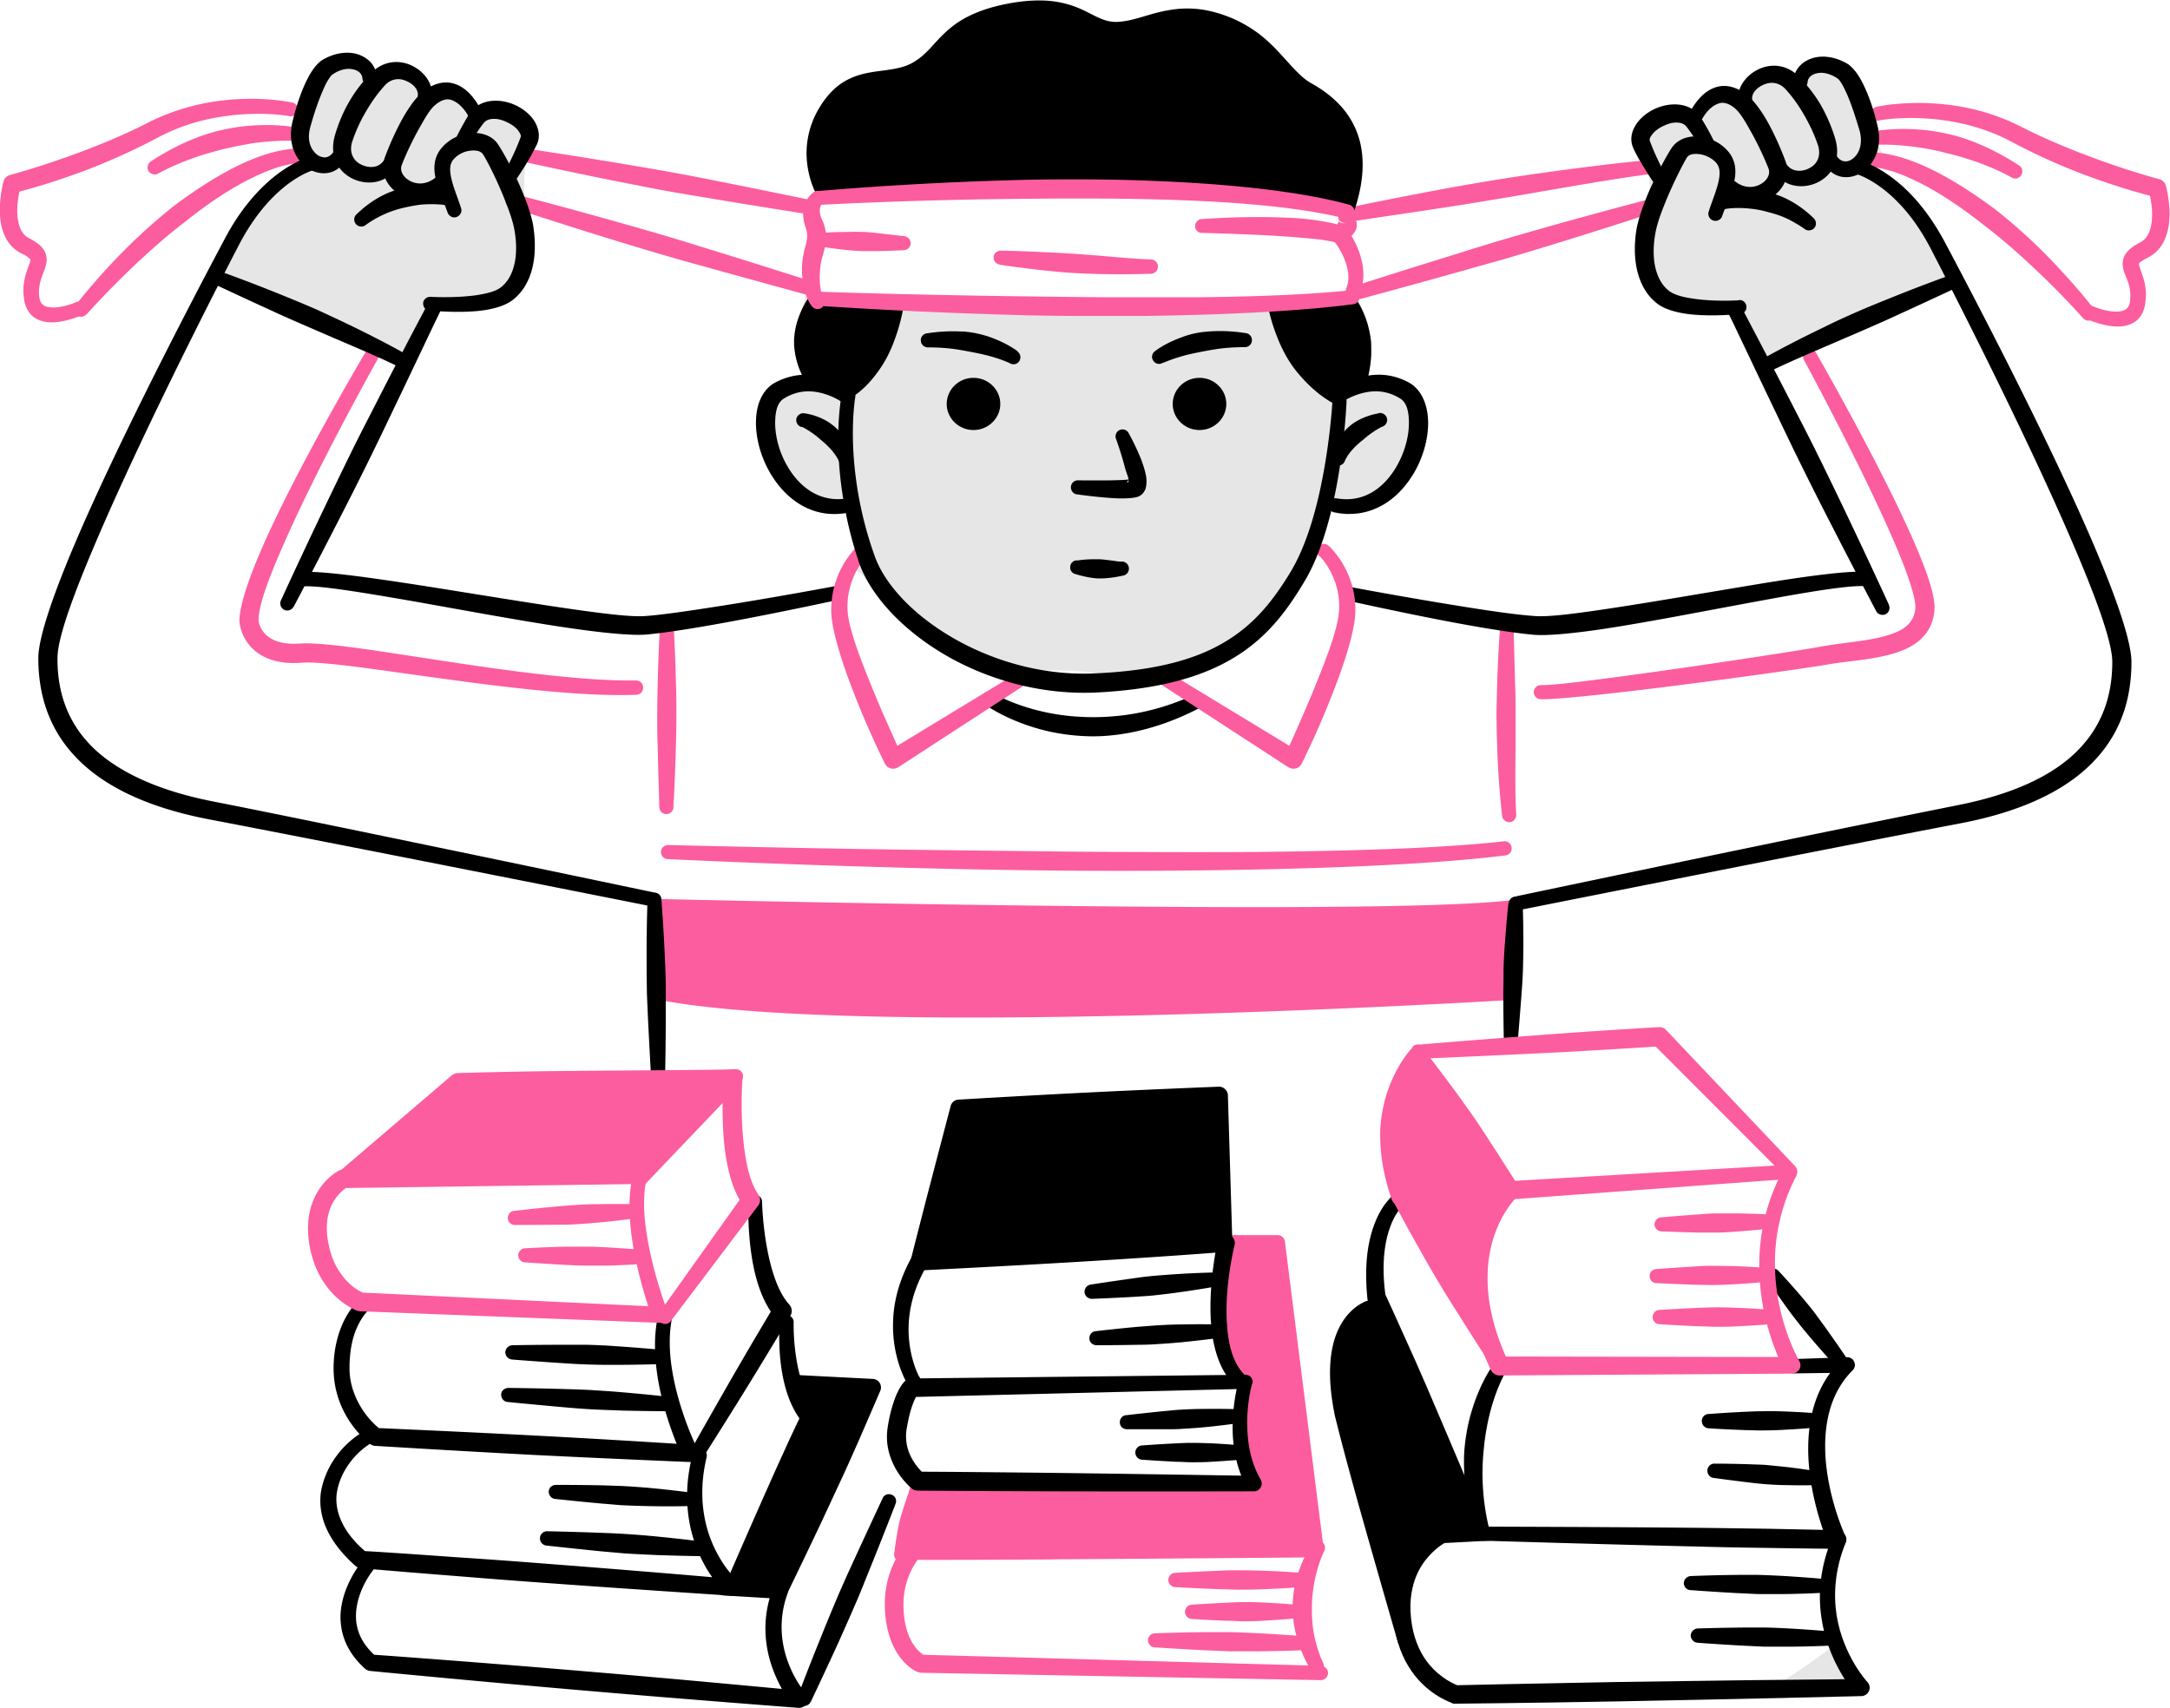
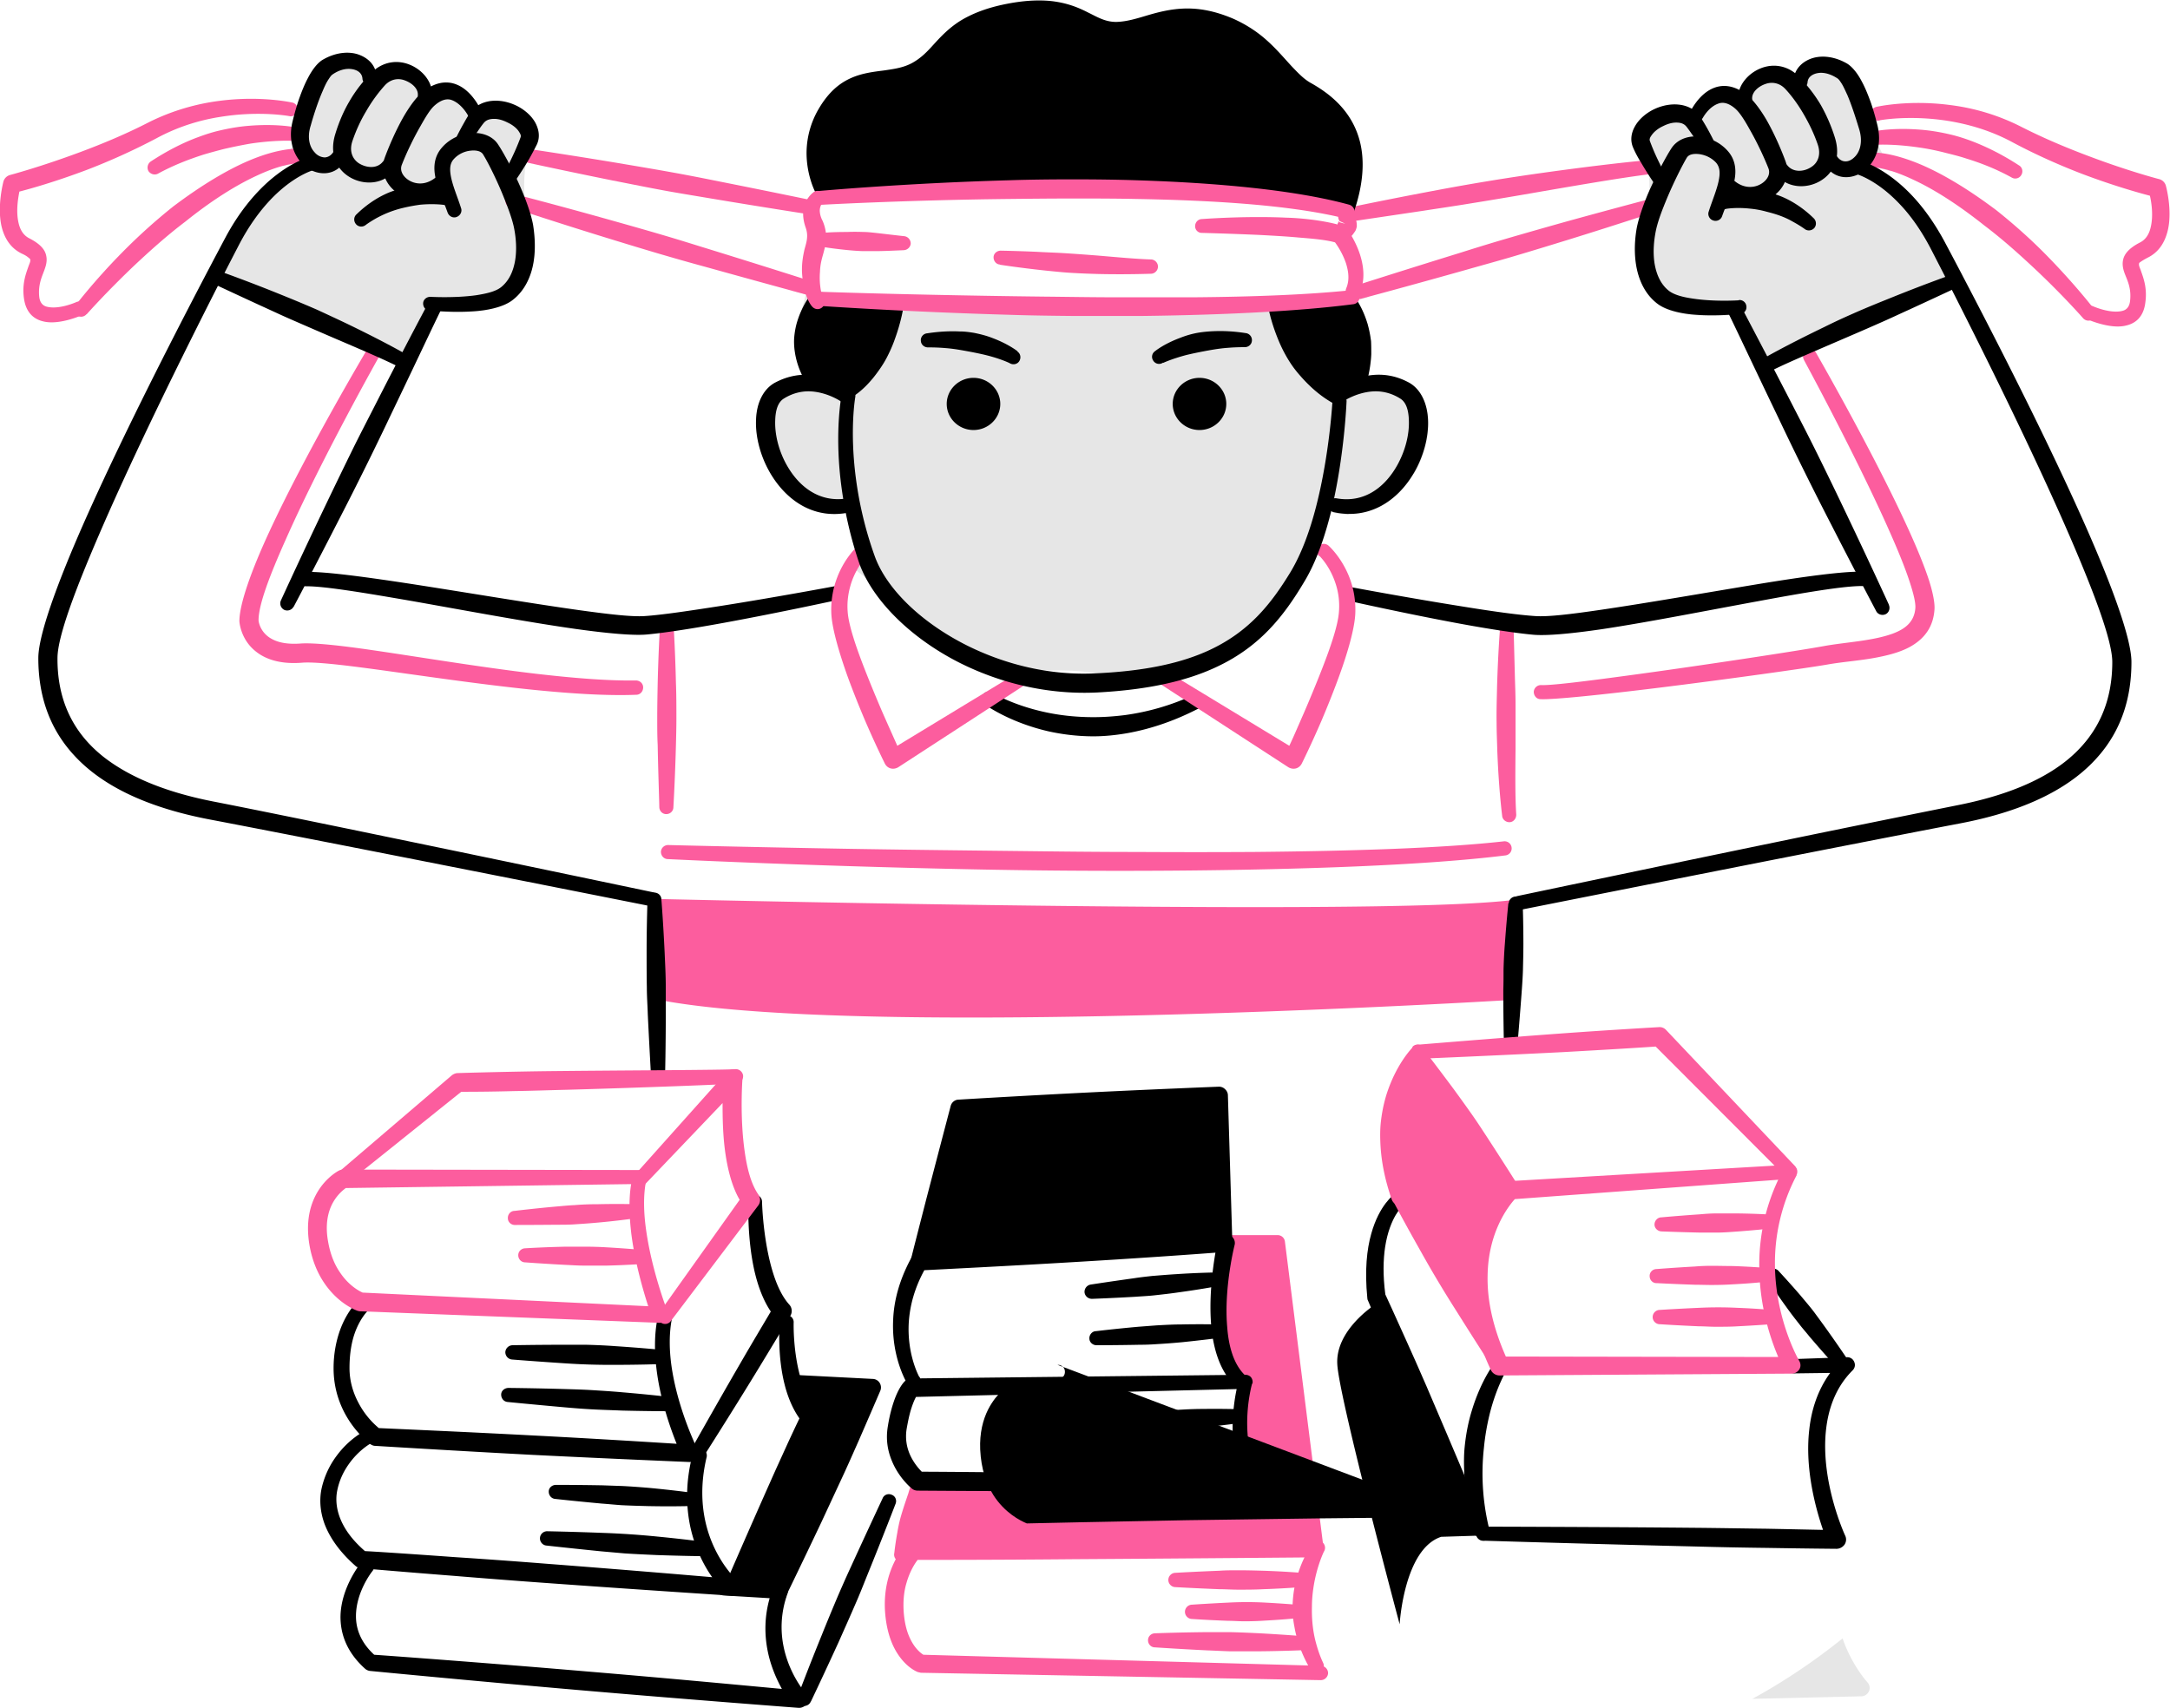
<svg xmlns="http://www.w3.org/2000/svg" id="Layer_1" data-name="Layer 1" viewBox="0 0 94 74">
  <defs>
    <clipPath id="clippath">
      <path d="M0 0h94v74H0z" class="cls-2" />
    </clipPath>
    <clipPath id="clippath-1">
      <path d="M0 0h6v6H0z" class="cls-2" />
    </clipPath>
    <pattern id="faraday_5" width="6" height="6" x="0" y="0" data-name="faraday 5" patternTransform="matrix(1 0 0 -1 -3.74 -15433.45)" patternUnits="userSpaceOnUse">
      <path d="M0 0h6v6H0z" class="cls-2" />
      <path d="M0 0h6v6H0z" class="cls-2" />
      <g style="clip-path:url(#clippath-1)">
        <circle cx="5" cy="6" r=".75" class="cls-1" />
        <circle cx="1" cy="6" r=".75" class="cls-1" />
        <circle cx="5" cy="4" r=".75" class="cls-1" />
        <circle cx="3" cy="5" r=".75" class="cls-1" />
        <circle cx="1" cy="4" r=".75" class="cls-1" />
        <circle cx="5" cy="2" r=".75" class="cls-1" />
        <circle cx="3" cy="3" r=".75" class="cls-1" />
        <circle cx="1" cy="2" r=".75" class="cls-1" />
        <circle cx="5" r=".75" class="cls-1" />
        <circle cx="3" cy="1" r=".75" class="cls-1" />
        <circle cx="1" r=".75" class="cls-1" />
      </g>
    </pattern>
    <style>.cls-1{fill:#c1c1c1}.cls-1,.cls-2,.cls-3,.cls-4,.cls-6{stroke-width:0}.cls-2{fill:none}.cls-3{fill:#fc5d9e}.cls-3,.cls-4,.cls-6{fill-rule:evenodd}.cls-4{fill:url(#faraday_5)}.cls-6{fill:#000}</style>
  </defs>
  <g style="clip-path:url(#clippath)">
    <path d="M93.85 8.03a.41.41 0 0 0-.29-.28s-1.32-.34-3.06-1c-.91-.34-1.94-.77-2.94-1.28a9.3 9.3 0 0 0-3.06-.93c-1.82-.24-3.19.08-3.19.08q-.12.03-.18.12l-.09-.27c-.11-.31-.24-.64-.39-.92-.19-.37-.42-.65-.64-.79-.58-.34-1.18-.38-1.62-.2-.31.13-.55.35-.65.65-.48-.37-1.03-.42-1.49-.24-.45.18-.8.55-.92.95-.46-.24-.86-.22-1.18-.07-.45.2-.75.65-.88.88-.45-.27-1.06-.26-1.58-.02-.38.17-.7.45-.87.75-.18.31-.22.64-.08.95.08.18.19.38.3.57-1.1.1-2.61.29-4.23.52a96.846 96.846 0 0 0-4.52.74c-1.73.32-3.11.61-3.62.71.37-1.18.38-2.12.19-2.86-.36-1.36-1.37-2.08-2.09-2.49-.32-.17-.57-.44-.84-.72-.39-.42-.79-.91-1.34-1.35-.34-.27-.74-.52-1.21-.73-.82-.35-1.51-.46-2.12-.44-.59.02-1.1.15-1.58.29-.47.14-.91.28-1.36.29-.48 0-.81-.21-1.22-.41-.41-.21-.89-.41-1.56-.49C45-.02 44.31 0 43.42.19c-.84.18-1.43.44-1.88.72-.48.31-.81.66-1.12 1-.28.31-.55.6-.96.82-.38.2-.78.25-1.18.31-.48.06-.96.12-1.42.32-.51.22-1 .61-1.44 1.37a3.8 3.8 0 0 0-.51 1.78c-.03 1.04.38 1.81.38 1.81-.02 0-.04 0-.05.01s-.13.1-.26.29c-.54-.11-2.15-.45-4.03-.82-.59-.12-1.21-.24-1.82-.35-.83-.15-1.67-.29-2.44-.42-1.74-.29-3.16-.5-3.55-.56.04-.08.09-.16.12-.24.14-.31.09-.64-.08-.95-.17-.3-.49-.58-.87-.75-.52-.24-1.13-.25-1.58.02-.13-.23-.43-.68-.88-.88-.32-.15-.72-.16-1.18.07-.12-.4-.48-.77-.93-.95-.47-.18-1.01-.14-1.49.24-.1-.3-.34-.52-.65-.65-.43-.18-1.04-.14-1.62.2-.22.13-.45.42-.64.79-.15.28-.28.61-.39.92l-.09.27a.26.26 0 0 0-.18-.12s-1.37-.32-3.19-.08c-.94.12-2 .4-3.06.93-1.01.52-2.03.94-2.94 1.28-1.74.65-3.05 1-3.05 1a.41.41 0 0 0-.29.28S-.14 8.92.07 9.81c.12.49.38.93.88 1.17.11.05.2.1.27.16.05.04.08.06.09.09.02.09-.04.19-.08.31-.12.34-.28.77-.19 1.39s.44.9.86.99c.56.12 1.28-.13 1.55-.23.11.02.22 0 .3-.08s.83-.94 2.05-2.1c.65-.61 1.4-1.29 2.22-1.91 1.12-.9 2.15-1.55 3.05-1.97.6-.28 1.14-.45 1.6-.52-.3.16-.67.41-1.07.76-.59.53-1.26 1.3-1.87 2.45-.68 1.28-4 7.53-6.16 12.43-1.13 2.57-1.93 4.78-1.93 5.76 0 1.49.4 2.95 1.52 4.18 1.12 1.24 2.97 2.25 5.89 2.81 1.47.28 3.52.68 5.72 1.11 5.65 1.11 12.35 2.44 13.24 2.62-.01.38-.03 1.13-.03 2.02 0 .48 0 1 .01 1.52 0 .39.03.77.04 1.14.05 1.07.1 2.01.13 2.43-1.51.01-3.25.03-4.76.05-2.02.03-3.61.08-3.61.08-.09 0-.18.04-.25.09l-4.81 4.11s-.05 0-.08.02c0 0-.8.39-1.17 1.43-.16.45-.24 1.03-.12 1.77.12.72.37 1.27.65 1.68.42.62.9.94 1.19 1.09-.17.23-.37.57-.53 1.03-.14.42-.25.94-.25 1.57 0 .72.18 1.33.42 1.82.22.44.48.77.7 1.02-.23.15-.63.45-.99.94-.28.37-.53.85-.66 1.43-.08.38-.1.92.14 1.56.21.54.61 1.16 1.34 1.8.02.02.06.02.09.04-.25.36-.73 1.18-.75 2.13-.01.73.24 1.55 1.07 2.29.06.05.13.08.2.09 0 0 4.64.45 9.28.85s9.29.75 9.29.75a.4.4 0 0 0 .29-.12c.11 0 .21-.06.25-.16s.24-.5.59-1.25h4.75l16.28.3 4.89.19c.6.58 1.2.79 1.23.8.06.04.13.06.21.05 0 0 3.29-.03 7.03-.1 4.89-.09 10.54-.23 10.54-.23.14 0 .27-.09.33-.22s.03-.28-.07-.39c0 0-1.04-1.11-1.33-2.88-.14-.9-.09-1.98.4-3.18.04-.1.01-.19-.04-.27v-.02s-1.05-2.25-.84-4.49c.09-.95.4-1.91 1.16-2.67.1-.1.13-.24.07-.37a.32.32 0 0 0-.32-.2h-.05s0-.05-.02-.06c0 0-.41-.61-.93-1.33-.13-.18-.27-.37-.41-.56-.2-.25-.4-.49-.59-.72-.51-.59-.93-1.04-.93-1.04a.27.27 0 0 0-.18-.1v-.03a8.15 8.15 0 0 1 .94-4.04c.05-.1.05-.22-.01-.31-.01-.02-.03-.03-.05-.04-.01-.02 0-.04-.02-.05l-5.56-5.87a.38.38 0 0 0-.32-.12s-1.96.11-4.17.27c-.63.05-1.29.09-1.93.14.01-.12.09-.97.16-2 .02-.28.04-.57.05-.87.01-.4.02-.79.02-1.16 0-.64-.01-1.19-.02-1.49.9-.18 7.59-1.51 13.24-2.62 2.2-.43 4.25-.83 5.72-1.11 2.92-.56 4.78-1.58 5.89-2.81 1.12-1.23 1.52-2.69 1.52-4.18 0-.98-.8-3.19-1.93-5.76-2.16-4.91-5.48-11.16-6.16-12.43-.61-1.14-1.27-1.92-1.87-2.45-.4-.36-.77-.6-1.07-.76.47.07 1 .24 1.61.53.9.42 1.93 1.08 3.05 1.97.82.62 1.57 1.3 2.22 1.91 1.23 1.16 2.05 2.1 2.05 2.1.07.09.18.11.29.09.26.1.99.36 1.56.24.43-.09.78-.37.86-.99.09-.62-.07-1.05-.19-1.39-.04-.12-.1-.22-.08-.31 0-.04.05-.06.09-.09.07-.05.16-.1.27-.16.5-.24.76-.68.88-1.17.22-.89-.08-1.96-.08-1.96ZM27.92 26.69c-.55.04-1.58-.08-2.87-.26-2.06-.29-4.73-.74-7.04-1.1-1.92-.3-3.59-.52-4.5-.55.34-.64.75-1.44 1.21-2.34a153 153 0 0 0 2.24-4.53c.95-1.98 1.77-3.72 2.12-4.43.41.03 1.04.04 1.64-.01.59-.06 1.14-.21 1.47-.46.41-.31.67-.74.82-1.22.2-.64.2-1.38.08-2.06a6 6 0 0 0-.13-.48c.7.23 1.77.57 3.01.96.81.25 1.69.52 2.57.78.65.19 1.31.38 1.94.55 2.14.6 3.97 1.09 4.42 1.21l-.5 1.92c-.01.19 0 .38.03.58.05.33.16.66.33 1-.38.02-.79.11-1.21.35-.49.28-.78.87-.8 1.61-.03.72.19 1.58.63 2.32.66 1.11 1.79 1.93 3.26 1.7.1.5.23 1.03.4 1.57-.18.19-.51.59-.75 1.19-.05.12-.08.28-.12.42-.31.06-2.69.5-4.94.85-1.29.2-2.53.39-3.3.44Zm48.16-1.37c-2.24.37-4.81.82-6.8 1.11-1.23.18-2.23.3-2.77.26-.77-.05-1.95-.22-3.18-.42-2.15-.34-4.4-.76-4.73-.83-.04-.16-.08-.33-.13-.46-.35-.87-.89-1.34-.89-1.34-.1-.09-.24-.08-.35-.02.17-.48.32-.99.45-1.5.04.03.06.06.11.07 1.56.34 2.77-.52 3.45-1.67.44-.74.66-1.6.63-2.32-.03-.74-.32-1.33-.8-1.61-.61-.34-1.2-.4-1.71-.33-.03 0-.05.01-.08.02.07-.32.12-.64.13-.93 0-.2 0-.39-.01-.57a5 5 0 0 0-.15-.75 3.8 3.8 0 0 0-.43-.96c.03-.04.04-.09.05-.14.04 0 .08.03.12.01 0 0 2.06-.55 4.54-1.25.63-.18 1.29-.36 1.94-.55.88-.26 1.76-.53 2.57-.78 1.24-.39 2.31-.73 3.01-.96-.05.17-.1.34-.13.49-.12.68-.12 1.42.08 2.06.15.48.41.91.82 1.22.33.25.88.4 1.47.46.6.06 1.23.04 1.64.01.35.71 1.17 2.44 2.11 4.42a153.326 153.326 0 0 0 2.24 4.53c.41.81.8 1.55 1.12 2.16-.9.03-2.5.25-4.32.55Z" style="stroke-width:0;fill-rule:evenodd;fill:#fff" />
    <path d="M79.82 70.98c-1.22.98-2.52 1.86-3.91 2.62 2.68-.06 4.72-.11 4.72-.11.14 0 .27-.09.33-.22s.03-.28-.07-.39c0 0-.66-.71-1.07-1.89ZM23.25 5.46a.7.7 0 0 0-.08-.17c-.17-.3-.49-.58-.87-.75-.52-.24-1.13-.25-1.58.02-.13-.23-.43-.68-.88-.88-.32-.15-.72-.16-1.18.07-.12-.4-.48-.77-.93-.95-.47-.18-1.01-.14-1.49.24-.1-.3-.34-.52-.65-.65-.43-.18-1.04-.14-1.62.2-.22.13-.45.42-.64.79-.12.22-.22.47-.31.72 0 1.08-.24 2.17-.76 3.1.14-.04.29-.08.42-.1q-.27.15-.6.39c-.24.38-.52.72-.85 1.03-.17.41-.35.81-.57 1.18-.44.74-.96 1.41-1.52 2.05 1.43.4 2.8 1.01 4.11 1.85.06.03.11.06.17.1 1.56.64 3 1.49 4.35 2.5.58-1.22 1.05-2.22 1.3-2.71.41.03 1.04.04 1.64-.01.59-.06 1.14-.21 1.47-.46.41-.31.67-.74.82-1.22.14-.43.17-.91.15-1.38-.62-1.56-.59-3.41.09-4.95ZM61.06 16.6c-.61-.34-1.2-.4-1.71-.33-.03 0-.05.01-.08.02.07-.32.12-.64.13-.93 0-.2 0-.39-.01-.57a5 5 0 0 0-.15-.75 3.8 3.8 0 0 0-.43-.96c.03-.04.04-.09.05-.14.04 0 .08.03.12.01 0 0 .1-.03.26-.07-.05-.11-.08-.24-.12-.35-1.54.64-3.29.94-4.92.9-5.44-.12-10.85-.35-16.3-.35-1.39 0-2.52-.41-3.39-1.07-.07.2-.13.4-.21.58.28.08.49.13.61.16l-.5 1.92c-.01.19 0 .38.03.58.05.33.16.66.33 1-.38.02-.79.11-1.21.35-.49.28-.78.87-.8 1.61-.03.72.19 1.58.63 2.32.66 1.11 1.79 1.93 3.26 1.7.1.5.23 1.03.4 1.57-.11.12-.27.31-.43.57 1.14.81 2.2 1.73 3.17 2.73.82.17 2.47 1.43 3.31 1.67 1.9.53 2.94.03 4.85.51.07 0 .13 0 .2.02 2.43-.1 2.45 0 .07.31 1.05-.17 2.07-.25 3.09-.31a9.3 9.3 0 0 1 2.93-1.79c.44-.41.92-.79 1.45-1.11.38-1.04.91-2.01 1.58-2.88.15-.44.29-.9.41-1.36.04.03.06.06.11.07.21.05.41.07.61.07.81-.74 1.77-1.34 2.86-1.78.43-.73.64-1.58.61-2.28-.03-.74-.32-1.33-.8-1.61ZM84.24 10.48c-.08-.15-.16-.28-.24-.41-.68-.61-1.26-1.35-1.76-2.14-.35-.29-.67-.51-.93-.65.2.03.41.09.63.15-.48-.86-.87-1.76-1.16-2.64a8 8 0 0 1-.33-1.59c-.14-.19-.28-.35-.42-.43-.58-.34-1.18-.38-1.62-.2-.31.13-.55.35-.65.65-.48-.37-1.03-.42-1.49-.24-.45.18-.8.55-.92.95-.46-.24-.86-.22-1.18-.07-.45.2-.75.65-.88.88-.45-.27-1.06-.26-1.58-.02-.35.16-.64.42-.82.69.76 1.67.75 3.73-.04 5.39 0 .4.04.81.15 1.17.15.48.41.91.82 1.22.33.25.88.4 1.47.46.6.06 1.23.04 1.64.01.22.44.61 1.27 1.1 2.31 1.18-.89 1.74-1.24.11.24 0 .02.02.04.03.06 2.72-2.17 5.73-3.62 8.83-4.35-.34-.66-.61-1.16-.76-1.43Z" class="cls-4" />
    <path d="M28.94 37.22s5.84.29 13.05.44a315.378 315.378 0 0 0 8.7.06c5.63-.04 11.07-.23 14.52-.66.17-.02.29-.17.27-.34a.305.305 0 0 0-.34-.27c-2.68.3-6.58.42-10.83.46-1.65.01-3.36.01-5.07 0-1.7 0-3.41-.02-5.07-.04-2.74-.03-5.34-.06-7.61-.1-4.49-.08-7.61-.16-7.61-.16a.31.31 0 0 0-.32.29c0 .17.12.31.29.32ZM28.63 39.24s30.39.88 36.8.16l-.13 3.49s-27.85 1.75-36.68.09l.02-3.75Z" class="cls-3" />
    <path d="M28.64 38.94a.3.3 0 0 0-.22.09.3.3 0 0 0-.09.22L28.29 43c0 .16.11.29.26.32 3.18.61 8.8.79 14.72.76 10.56-.05 22.05-.75 22.05-.75a.42.42 0 0 0 .39-.4l.13-3.49c0-.12-.04-.24-.13-.32a.44.44 0 0 0-.33-.11c-1.95.22-6.12.29-10.99.29-11.1 0-25.75-.35-25.75-.35Zm.3.62c2.19.07 15.31.48 25.45.53 4.54.02 8.48-.04 10.6-.22l-.1 2.64c-2.06.13-12.21.72-21.62.82-5.71.06-11.14-.06-14.33-.61v-3.17ZM15.98 15.01s-2.68 4.49-4.32 8.04c-.76 1.64-1.28 3.09-1.29 3.84v.02s.03.78.72 1.32c.39.31 1.01.56 2 .48.54-.04 1.61.08 2.96.26 2.01.27 4.63.67 7.1.92 1.6.16 3.14.26 4.41.21.17 0 .3-.14.3-.32 0-.17-.14-.3-.32-.3-1.25.02-2.76-.11-4.32-.29-2.46-.29-5.07-.73-7.07-1.02-1.43-.21-2.57-.33-3.13-.29s-.95-.04-1.23-.19c-.52-.27-.59-.76-.59-.82 0-.69.51-2 1.18-3.5 1.57-3.55 4.12-8.06 4.12-8.06.08-.14.04-.33-.11-.42a.32.32 0 0 0-.42.11ZM78.14 15.59s2.31 4.25 3.75 7.52c.39.88.71 1.68.9 2.31.12.39.19.71.18.91-.04.61-.44.92-.98 1.12-.87.32-2.04.37-2.98.54-.97.18-5.32.85-8.6 1.29-1.77.24-3.23.42-3.65.4a.31.31 0 0 0-.32.29c0 .17.12.32.29.32.53.03 2.65-.19 5.01-.48 3.08-.38 6.56-.87 7.42-1.02.67-.12 1.45-.17 2.16-.31.57-.11 1.1-.26 1.51-.51.56-.34.93-.84.97-1.6.01-.27-.07-.69-.23-1.2-.21-.65-.55-1.48-.97-2.39-1.5-3.27-3.93-7.49-3.93-7.49a.3.3 0 0 0-.41-.12.3.3 0 0 0-.12.41ZM64.97 27.33s-.08 1.03-.12 2.4c-.01.5-.03 1.04-.02 1.6 0 .4.02.8.03 1.2.04 1.06.12 2.07.21 2.81.01.17.17.29.33.28.17-.01.29-.17.28-.34-.05-.75-.04-1.78-.03-2.85v-1.91c0-.45-.02-.88-.03-1.27l-.05-1.91c0-.17-.13-.31-.3-.31s-.31.13-.31.3ZM28.58 27.3s-.06 1-.09 2.3c-.01.48-.02 1.01-.02 1.53 0 .39 0 .77.02 1.15.02 1.14.06 2.16.07 2.68 0 .17.13.31.3.31s.31-.13.31-.3c.03-.52.08-1.55.11-2.69.01-.38.02-.77.02-1.15 0-.53 0-1.05-.02-1.54-.03-1.3-.09-2.3-.09-2.3 0-.17-.14-.3-.3-.3s-.3.14-.3.3Z" class="cls-3" />
    <path d="M35.66 8.43s-.86-2.22.15-3.77c0 0 .26-1.02 1.8-1.19s1.75-.2 2.46-.76c.72-.57.75-1.39 2.84-1.96C45 .17 45.58.12 46.58.66s1.7.81 2.48.63c.77-.18 1.55-.61 2.8-.54 1.25.06 2.01.44 2.53 1.12s1.32 1.61 1.89 1.78 1.7.98 2.1 1.98.31 2.07-.01 3.31c0 0-16.89-1.42-22.71-.49ZM35.34 12.97s-1.03 1.24-.11 3.6c0 0 1.39.43 1.42.51s2.11-2.07 2.26-3.9l-3.58-.21ZM55.21 13.2s1.03 2.56 2.79 3.9l.87-.61s.79-2.34-.53-3.66l-3.13.36ZM15.56 56.31s-.53.43-.86 1.4c-.14.42-.25.94-.25 1.57 0 .72.18 1.33.42 1.82.47.96 1.18 1.47 1.18 1.47.06.04.13.07.2.07 0 0 3.4.21 6.81.39 3.41.17 6.81.31 6.81.31.13 0 .26-.06.33-.17s.08-.25.02-.37c0 0-.78-1.55-1.09-3.35-.13-.75-.17-1.55-.03-2.3.03-.17-.07-.33-.24-.36s-.33.07-.36.24c-.18.82-.15 1.69-.03 2.52.18 1.23.58 2.35.84 3-1.12-.07-3.67-.23-6.21-.36-3.03-.16-6.06-.29-6.69-.32a3.6 3.6 0 0 1-.89-1.11c-.21-.4-.38-.9-.38-1.49 0-.55.07-1 .18-1.37.24-.78.64-1.14.64-1.14.13-.11.14-.3.03-.43a.3.3 0 0 0-.43-.03Z" class="cls-6" />
    <path d="M32.42 52.05s-.07 1.58.27 3.05c.15.64.38 1.25.7 1.72-.24.41-.77 1.29-1.33 2.26-1.01 1.74-2.15 3.77-2.15 3.77-.09.15-.04.34.11.42.15.09.34.04.42-.11 0 0 1.25-1.96 2.3-3.68.8-1.31 1.5-2.48 1.5-2.48.09-.15.07-.35-.05-.48-.36-.4-.6-.99-.77-1.6-.38-1.37-.41-2.85-.41-2.85 0-.17-.13-.31-.3-.31s-.31.13-.31.3ZM28.55 58.47s-.83-.08-1.9-.15c-.4-.03-.83-.05-1.27-.06h-.95c-1.21 0-2.22.02-2.22.02-.17 0-.31.13-.32.3 0 .17.13.31.3.32 0 0 1 .08 2.22.16a29 29 0 0 0 2.22.07c1.07 0 1.9-.03 1.9-.03.17 0 .31-.13.31-.29 0-.17-.13-.31-.3-.31ZM29.08 60.53s-.92-.11-2.11-.21c-.44-.04-.92-.07-1.41-.1-.36-.02-.72-.03-1.06-.04-1.35-.04-2.47-.05-2.47-.05-.17 0-.32.12-.32.29s.12.31.29.32c0 0 1.11.11 2.46.23.34.03.7.06 1.05.08.48.03.96.04 1.41.06 1.19.03 2.12.03 2.12.03.17 0 .31-.12.32-.29a.31.31 0 0 0-.29-.32ZM41.65 48.02l-1.84 6.6 13.2-.75-.55-6.45z" class="cls-6" />
    <path d="m61.5 45.69 3.94 5.98S63.99 53.3 64 54.9c0 1.6.71 3.42.71 3.42l-4.36-7.01s-1.01-2.95 1.15-5.62M53.19 53.79l2.09.16 1.52 13.01-17.76.15.82-2.76 14.2.04s-.62-2.81-.12-4.51c0 0-1.03-.91-1.03-2.52 0-1.62.28-3.56.28-3.56Z" class="cls-3" />
    <path d="M59.58 56.51s-1.75 1.1-1.65 2.61c.09 1.51 2.7 11.25 2.7 11.25s.18-3.26 1.8-3.79l1.91-.06-4.75-10.01ZM76.58 55.46s.33.52.79 1.15c.17.24.36.49.56.74.14.19.3.36.44.54.58.68 1.07 1.22 1.07 1.22.1.13.3.16.43.05.13-.1.16-.3.05-.43 0 0-.41-.61-.93-1.33-.13-.18-.27-.37-.41-.56-.19-.25-.4-.49-.59-.72-.51-.59-.93-1.04-.93-1.04a.303.303 0 0 0-.43-.05c-.13.1-.15.29-.05.43" class="cls-6" />
    <path d="M60.39 51.75s-.64.44-.99 1.7c-.19.67-.29 1.58-.17 2.79 0 .04.01.08.03.11 0 0 .35.84.87 2.02.26.6.57 1.29.9 2.01 1.27 2.79 2.77 6 2.77 6 .07.16.25.23.41.16.15-.07.23-.25.16-.41 0 0-1.37-3.26-2.58-6.08-.31-.72-.62-1.41-.89-2.01-.45-1.01-.8-1.76-.89-1.96-.11-.83-.09-1.51-.01-2.05.2-1.31.77-1.8.77-1.8.13-.1.16-.29.06-.42s-.29-.16-.43-.06Z" class="cls-6" />
    <path d="M64.31 66.75s4.9.15 9.14.25c1.09.03 2.14.05 3.05.06 1.79.03 3.05.04 3.05.04.14 0 .27-.07.35-.18a.39.39 0 0 0 .03-.39s-1.05-2.25-.84-4.49c.09-.95.4-1.91 1.16-2.67.1-.1.13-.24.07-.37a.32.32 0 0 0-.32-.2l-2.29.08c-.17 0-.3.14-.3.32 0 .17.14.3.32.3l1.55-.02c-.55.75-.82 1.62-.91 2.49-.19 1.71.3 3.44.6 4.31-.54-.01-1.4-.03-2.44-.05-.91-.01-1.96-.03-3.05-.04-4.24-.04-9.14-.05-9.14-.05-.17 0-.31.13-.31.3s.13.31.3.31Z" class="cls-6" />
    <path d="M64.81 58.95s-.63.76-1.05 2.15c-.14.45-.25.97-.31 1.55-.04.37-.04.77-.02 1.19.04.82.2 1.72.52 2.69.05.16.22.26.38.21a.31.31 0 0 0 .21-.38 10.1 10.1 0 0 1-.26-3.63c.05-.53.14-1.01.24-1.43.31-1.27.78-2 .78-2 .1-.14.07-.32-.07-.42a.314.314 0 0 0-.43.06ZM34.51 59.79l3.11.31-3.69 8.88-2.38-.27 3.62-7.17s-.75-1.24-.66-1.76Z" class="cls-6" />
-     <path d="m31.66 46.7-11.87.22-4.85 4.05 12.7.15 4.01-4.42Z" class="cls-3" />
    <path d="M42.66 30.52s1.02.76 2.74 1.16c.58.13 1.25.22 1.97.22.47 0 .97-.05 1.48-.14 1-.18 2.09-.54 3.23-1.15.15-.08.21-.26.14-.41a.314.314 0 0 0-.41-.14c-1.1.52-2.13.79-3.08.92-.48.06-.93.09-1.36.09-.67 0-1.27-.06-1.81-.16-1.58-.29-2.56-.89-2.56-.89-.14-.09-.33-.06-.42.08s-.06.33.08.42" class="cls-6" />
    <path d="M58.56 9.59s1.29-.19 3.1-.46c.64-.1 1.34-.2 2.06-.32 1-.16 2.06-.34 3.09-.52 1.8-.31 3.5-.6 4.63-.74.17-.02.29-.17.27-.34a.305.305 0 0 0-.34-.27c-1.11.1-2.78.3-4.56.55a96.846 96.846 0 0 0-4.52.74c-2.19.41-3.85.76-3.85.76-.17.03-.27.19-.25.35.03.16.19.27.35.24Z" class="cls-3" />
    <path d="M36.2 25.39s-2.56.48-4.97.86c-1.29.2-2.53.39-3.3.44-.55.04-1.58-.08-2.87-.26-2.06-.29-4.73-.74-7.04-1.1-2.14-.33-3.98-.58-4.78-.55-.17 0-.3.15-.3.32s.15.3.32.3c.78-.01 2.57.29 4.65.65 2.31.41 4.98.91 7.04 1.2 1.36.19 2.47.29 3.05.24.79-.07 2.06-.27 3.37-.51 2.41-.44 4.97-1 4.97-1 .17-.03.27-.19.24-.36a.31.31 0 0 0-.36-.24ZM58.42 26.03s2.45.55 4.77.98c1.24.23 2.46.42 3.24.49.58.05 1.65-.05 2.95-.24 2-.3 4.57-.81 6.81-1.22 1.99-.37 3.71-.66 4.49-.65.17 0 .31-.13.32-.3s-.13-.31-.3-.32c-.8-.03-2.58.21-4.63.55-2.24.37-4.81.82-6.8 1.11-1.23.18-2.23.3-2.77.26-.77-.05-1.95-.22-3.18-.42-2.33-.37-4.78-.83-4.78-.83a.306.306 0 0 0-.36.24c-.03.16.07.32.24.36Z" class="cls-6" />
    <path d="M37.17 23.64s-.55.47-.89 1.34c-.17.43-.29.96-.27 1.57.02.63.32 1.67.7 2.74.24.66.51 1.33.76 1.92.46 1.07.86 1.87.86 1.87.05.1.14.18.25.21s.23.01.33-.05l5.46-3.55c.14-.09.19-.28.1-.42a.32.32 0 0 0-.43-.1l-5.17 3.14c-.15-.34-.38-.85-.64-1.44-.25-.58-.52-1.23-.77-1.87-.38-.97-.7-1.92-.74-2.49-.04-.51.05-.94.17-1.3.25-.72.67-1.12.67-1.12.12-.11.13-.3.02-.43a.31.31 0 0 0-.43-.02ZM57.16 24.09s.42.4.67 1.12c.13.36.21.8.17 1.3-.04.58-.36 1.52-.74 2.49-.25.64-.52 1.29-.77 1.87-.26.59-.48 1.11-.64 1.44l-5.17-3.14a.313.313 0 0 0-.43.1.3.3 0 0 0 .1.42l5.46 3.55c.1.06.22.08.33.05s.2-.11.25-.21c0 0 .4-.8.86-1.87.25-.59.52-1.26.76-1.92.39-1.07.68-2.11.7-2.74.02-.62-.1-1.14-.27-1.57-.35-.87-.89-1.34-.89-1.34a.31.31 0 0 0-.43.02c-.11.12-.1.32.02.43Z" class="cls-3" />
    <path d="M42.17 16.37c-.64 0-1.16.51-1.16 1.13s.52 1.13 1.16 1.13 1.16-.51 1.16-1.13-.52-1.13-1.16-1.13M51.96 16.37c.64 0 1.16.51 1.16 1.13s-.52 1.13-1.16 1.13-1.16-.51-1.16-1.13.52-1.13 1.16-1.13M35.82 8.05s-.32-.65-.27-1.51c.02-.45.14-.95.45-1.46.36-.59.74-.9 1.14-1.06.4-.17.82-.2 1.23-.24.49-.06.97-.13 1.44-.36.51-.26.84-.6 1.19-.96.27-.29.56-.59.98-.86.39-.24.89-.45 1.61-.6.79-.16 1.38-.18 1.86-.12.71.08 1.15.34 1.55.54.42.21.82.37 1.34.36.43-.01.85-.12 1.29-.25.51-.15 1.04-.33 1.67-.35.52-.02 1.1.06 1.79.35a5 5 0 0 1 1.05.61c.52.4.9.86 1.28 1.25.33.35.65.65 1.04.85.6.32 1.47.9 1.79 2.03.2.71.18 1.63-.22 2.82-.06.16.03.34.19.39.16.06.34-.03.39-.19.48-1.34.5-2.39.29-3.19-.36-1.36-1.37-2.08-2.09-2.49-.32-.17-.57-.44-.84-.72-.39-.42-.79-.91-1.34-1.35-.34-.27-.74-.52-1.21-.73C52.6.46 51.91.35 51.3.37c-.59.02-1.1.15-1.58.29-.47.14-.91.28-1.37.29-.48 0-.81-.21-1.22-.41-.41-.21-.89-.41-1.56-.49-.54-.06-1.23-.04-2.12.15-.84.18-1.43.44-1.88.72-.48.31-.81.66-1.12 1-.28.31-.55.6-.96.82-.38.2-.78.25-1.18.31-.48.06-.96.12-1.42.32-.51.22-1 .61-1.44 1.37a3.8 3.8 0 0 0-.51 1.78c-.03 1.04.38 1.81.38 1.81.08.15.26.21.41.13s.21-.26.13-.41ZM35.04 12.88s-.3.39-.5 1.03c-.07.22-.12.48-.14.75-.01.19 0 .38.03.58.06.41.2.84.45 1.27.08.15.26.21.41.14.15-.08.21-.26.14-.41-.18-.43-.22-.84-.21-1.22 0-.13.01-.25.02-.37.01-.13.02-.25.04-.37.09-.64.28-1.09.28-1.09.09-.14.04-.33-.1-.42a.31.31 0 0 0-.42.1ZM38.53 13.29s-.22.59-.59 1.32c-.07.14-.14.28-.22.43-.07.14-.14.28-.22.42-.25.46-.54.91-.92 1.23-.14.1-.16.3-.06.43.1.14.3.16.43.06.43-.28.8-.68 1.11-1.12.13-.18.25-.37.35-.56.14-.27.26-.54.35-.8.26-.71.35-1.26.35-1.26a.3.3 0 0 0-.22-.37.3.3 0 0 0-.37.22ZM54.98 13.5s.12.6.46 1.38c.12.27.27.56.46.85.13.2.28.39.45.58.37.42.8.81 1.31 1.11.14.09.33.06.43-.08.09-.14.06-.33-.08-.43-.48-.36-.85-.82-1.16-1.27l-.29-.44c-.1-.15-.19-.3-.28-.45-.47-.78-.72-1.42-.72-1.42a.32.32 0 0 0-.38-.21c-.16.05-.25.21-.21.37ZM58.22 13.28s.14.35.25.94c.04.19.07.41.09.65.04.3.07.63.06 1 0 .21-.01.44-.04.67-.04.17.07.33.24.36s.33-.07.36-.24c.13-.47.2-.9.22-1.31 0-.2 0-.39-.01-.57a5 5 0 0 0-.15-.75c-.21-.69-.49-1.06-.49-1.06a.32.32 0 0 0-.42-.11c-.14.09-.19.27-.11.42" class="cls-6" />
    <path d="M36.46 17.1s-.3 1.45-.05 3.67c.12 1.04.35 2.26.79 3.57.52 1.54 2.12 3.23 4.34 4.36 1.72.87 3.8 1.41 6 1.3 2.27-.12 3.93-.52 5.19-1.12 1.86-.88 2.89-2.19 3.8-3.73.51-.86.87-1.94 1.14-3.03.57-2.36.66-4.73.66-4.73a.31.31 0 0 0-.29-.32.31.31 0 0 0-.32.29s-.12 2.3-.71 4.59c-.26 1.01-.62 2.02-1.1 2.82-.85 1.4-1.8 2.59-3.51 3.39-1.2.56-2.76.91-4.9 1.01-2.05.11-3.99-.4-5.6-1.2-2.02-1.01-3.51-2.48-4.01-3.88a16.2 16.2 0 0 1-.82-3.41c-.27-2.1-.02-3.48-.02-3.48a.32.32 0 0 0-.24-.36.31.31 0 0 0-.36.24Z" class="cls-6" />
    <path d="M36.82 16.92s-.65-.53-1.56-.66c-.51-.07-1.1 0-1.71.33-.49.28-.78.87-.8 1.61-.03.72.19 1.58.63 2.32.69 1.16 1.89 2.02 3.45 1.67.17-.03.28-.19.24-.36a.3.3 0 0 0-.36-.24c-1.24.21-2.13-.54-2.64-1.46-.34-.61-.51-1.31-.49-1.9.01-.42.1-.79.37-.96.43-.27.86-.34 1.23-.31.72.06 1.26.44 1.26.44.13.1.32.08.43-.05.1-.13.08-.32-.05-.43M58.17 17.4s.54-.38 1.26-.44c.38-.03.8.04 1.23.31.27.17.36.54.37.96.02.59-.15 1.28-.49 1.9-.51.93-1.4 1.68-2.64 1.46a.31.31 0 0 0-.36.24c-.03.17.08.33.24.36 1.56.34 2.77-.52 3.45-1.67.44-.74.66-1.6.63-2.32-.03-.74-.32-1.33-.8-1.61-.61-.34-1.2-.4-1.71-.33-.91.13-1.56.66-1.56.66-.13.1-.16.29-.05.43.1.13.29.16.43.05" class="cls-6" />
-     <path d="M34.74 18.49s.31.15.67.44l.2.17c.06.05.13.11.19.17.19.18.39.4.53.69.06.16.23.24.39.19.16-.06.25-.23.19-.39-.09-.37-.24-.67-.43-.92-.09-.12-.19-.24-.3-.33q-.24-.21-.48-.33a2.7 2.7 0 0 0-.83-.27.31.31 0 0 0-.37.22c-.04.16.06.33.22.37ZM59.72 17.91s-.37.04-.83.27c-.16.08-.33.19-.48.33-.11.09-.2.21-.3.33-.18.26-.34.56-.43.92-.06.16.03.34.19.39.16.06.34-.03.39-.19.14-.3.34-.51.53-.69.07-.06.13-.12.2-.17l.2-.17c.36-.29.67-.44.67-.44.16-.04.26-.21.22-.37a.31.31 0 0 0-.37-.22Z" class="cls-6" />
    <path d="M35.44 8.88s3.68-.21 8.27-.26c.89-.01 1.82-.02 2.75-.02s1.83 0 2.75.02c3.42.06 6.77.27 9.08.85.17.04.33-.06.38-.22a.324.324 0 0 0-.22-.38c-2.33-.64-5.73-.95-9.21-1.06-.92-.03-1.86-.04-2.77-.04s-1.88.01-2.77.04c-4.61.13-8.29.47-8.29.47-.17.01-.29.16-.28.32.01.17.16.29.33.28Z" class="cls-3" />
    <path d="M35.23 8.34s-.27.18-.39.58c-.07.23-.08.54.06.94.06.17.07.31.06.44-.01.16-.06.32-.11.5-.06.27-.12.57-.11.97.02.38.07.67.14.89.13.45.3.62.3.62.11.13.3.15.43.04s.15-.3.04-.43c0 0-.08-.15-.12-.5-.02-.16-.03-.37-.01-.62.01-.32.08-.56.14-.77.06-.23.12-.44.13-.65 0-.24-.03-.49-.16-.79a1 1 0 0 1-.12-.42c0-.21.1-.33.1-.33.13-.1.16-.29.06-.42a.313.313 0 0 0-.43-.06Z" class="cls-3" />
    <path d="M35.48 13.25s3.68.26 8.32.39c.9.03 1.83.04 2.78.05h2.78c3.42-.04 6.8-.19 9.26-.51.17-.02.29-.17.27-.34a.305.305 0 0 0-.34-.27c-1.89.2-4.32.29-6.89.31h-3.23c-1.09 0-2.17-.02-3.23-.03-1.75-.02-3.41-.05-4.84-.08-2.87-.06-4.84-.13-4.84-.13a.31.31 0 0 0-.32.29c0 .17.12.31.29.32ZM58 9.62s.02-.02.02-.04c-.05.01-.05.03-.03.04-.02.02-.05.05-.05.1 0 .07.04.14 0 .24-.1.14-.07.33.07.43s.33.07.43-.07c.13-.1.19-.2.26-.3.04-.06.05-.12.07-.18.01-.1 0-.19-.02-.27-.03-.08-.05-.14-.09-.19-.07-.08-.09-.13-.13-.15-.12-.08-.18-.03-.22.05-.02-.21-.14-.2-.23-.13-.13.1-.15.29-.05.43l.24.11s-.21-.04-.28-.08Z" class="cls-3" />
    <path d="M52.08 10.09s1.17.03 2.51.09c.55.03 1.12.06 1.66.11.62.05 1.19.1 1.58.21.12.16.34.5.48.92.1.33.16.7.01 1.06-.07.16 0 .34.16.4.16.07.34 0 .4-.16.19-.39.21-.81.15-1.2-.13-.87-.67-1.59-.67-1.59a.46.46 0 0 0-.18-.13c-.31-.11-.75-.2-1.25-.27-.38-.05-.8-.09-1.22-.1-.62-.03-1.26-.03-1.82-.02-1.03.02-1.82.08-1.82.08-.17 0-.3.14-.3.31s.14.3.31.29M35.62 10.69s.27.06 1.05.14c.2.02.43.04.7.05h.53c.36 0 .76-.02 1.23-.04.17 0 .31-.13.32-.29 0-.17-.13-.31-.3-.32-.46-.05-.86-.1-1.22-.14-.19-.02-.36-.04-.52-.04-.27-.01-.5-.01-.7 0-.78 0-1.05.04-1.05.04a.3.3 0 0 0-.32.28c-.01.17.12.31.28.32M43.32 11.47s.83.13 1.95.25c.4.04.85.09 1.3.11.33.02.66.03.98.04.84.02 1.66.01 2.3-.01.17 0 .31-.14.31-.31s-.14-.31-.31-.31c-.65-.02-1.48-.1-2.32-.17-.52-.04-1.05-.08-1.56-.11-.37-.02-.72-.03-1.04-.05-.92-.04-1.56-.05-1.56-.05-.17-.01-.32.11-.33.27-.01.17.11.32.27.33ZM22.91 7.06s1.6.35 3.63.76c.77.15 1.6.32 2.43.47.62.11 1.24.21 1.83.31 2.33.39 4.28.69 4.28.69.17.03.33-.08.36-.25a.31.31 0 0 0-.25-.36s-1.92-.4-4.24-.86c-.59-.12-1.21-.24-1.82-.35-.83-.15-1.67-.29-2.44-.42-2.05-.34-3.67-.58-3.67-.58a.299.299 0 1 0-.1.59ZM22.13 8.98s1.68.56 3.84 1.23c.81.25 1.69.52 2.57.78.65.19 1.31.38 1.94.55 2.48.69 4.54 1.25 4.54 1.25.16.05.33-.04.38-.21a.3.3 0 0 0-.21-.38s-2.03-.65-4.49-1.41c-.62-.19-1.28-.4-1.93-.59-.88-.26-1.77-.51-2.59-.74-2.18-.61-3.89-1.05-3.89-1.05a.3.3 0 0 0-.38.21c-.05.16.04.33.21.38Z" class="cls-3" />
    <path d="M71.7 8.56s-1.72.45-3.89 1.05c-.82.23-1.7.48-2.59.74-.65.19-1.3.39-1.93.59-2.46.76-4.49 1.41-4.49 1.41a.31.31 0 0 0-.21.38c.05.16.22.26.38.21 0 0 2.06-.55 4.54-1.25.63-.18 1.29-.36 1.94-.55.88-.26 1.76-.53 2.57-.78 2.16-.67 3.84-1.23 3.84-1.23.16-.05.25-.22.21-.38a.32.32 0 0 0-.38-.21ZM12.69 4.45s-1.36-.32-3.19-.08c-.94.12-2 .4-3.06.93-1.01.52-2.03.94-2.94 1.28-1.74.65-3.06 1-3.06 1a.41.41 0 0 0-.29.28S-.14 8.93.07 9.82c.12.49.38.93.88 1.17.11.05.2.1.27.16.05.04.08.06.09.09.02.09-.04.19-.08.31-.12.34-.28.77-.19 1.39s.44.9.86.99c.7.16 1.66-.28 1.66-.28.15-.07.22-.25.15-.41a.31.31 0 0 0-.41-.15s-.73.33-1.26.2c-.18-.04-.31-.17-.34-.43-.06-.59.16-.95.25-1.24.07-.2.09-.38.05-.55-.05-.24-.23-.49-.74-.75-.27-.14-.4-.4-.46-.68C.69 9.15.78 8.6.84 8.3c.47-.12 1.57-.43 2.92-.94.94-.36 1.98-.82 3.02-1.37.96-.52 1.93-.8 2.79-.93 1.68-.27 2.96-.03 2.96-.03.16.04.32-.07.36-.23s-.07-.32-.23-.36ZM81.44 5.21s1.27-.24 2.96.03c.86.14 1.83.41 2.79.93 1.03.55 2.08 1.01 3.02 1.37 1.35.51 2.46.82 2.92.94.07.3.15.85.04 1.34-.06.28-.19.54-.46.68-.51.26-.69.52-.74.75-.04.17-.02.35.05.55.1.29.32.65.25 1.24-.03.26-.16.39-.34.43-.52.13-1.26-.2-1.26-.2-.15-.07-.34 0-.41.15s0 .34.15.41c0 0 .97.44 1.66.28.43-.09.78-.37.86-.99.09-.62-.07-1.05-.19-1.39-.04-.12-.1-.22-.08-.31 0-.04.05-.06.09-.09.07-.05.16-.1.27-.16.5-.24.76-.68.88-1.17.22-.89-.08-1.96-.08-1.96a.41.41 0 0 0-.29-.28s-1.32-.34-3.06-1c-.91-.34-1.94-.77-2.94-1.28a9.3 9.3 0 0 0-3.06-.93c-1.82-.24-3.19.08-3.19.08-.16.04-.27.2-.23.36s.2.27.36.23Z" class="cls-3" />
    <path d="M3.76 13.61s.83-.94 2.05-2.1c.65-.61 1.4-1.29 2.22-1.91 1.12-.9 2.15-1.55 3.05-1.97.89-.42 1.63-.61 2.22-.56.17.02.32-.1.34-.27s-.1-.32-.27-.34c-.67-.09-1.55.06-2.59.5-.96.41-2.06 1.07-3.27 1.98a25 25 0 0 0-2.24 2.02c-1.21 1.23-1.99 2.26-1.99 2.26-.11.13-.09.32.04.43s.32.09.43-.04ZM90.71 13.39s-.78-1.02-1.99-2.26c-.64-.66-1.41-1.36-2.24-2.02-1.21-.91-2.31-1.57-3.27-1.98-1.04-.44-1.92-.6-2.59-.5-.17.02-.29.17-.27.34s.17.29.34.27c.59-.06 1.34.14 2.22.56.9.42 1.93 1.08 3.05 1.97.82.62 1.57 1.3 2.22 1.91 1.23 1.16 2.05 2.1 2.05 2.1.11.13.3.15.43.04s.15-.3.04-.43ZM12.75 5.51s-.77-.16-1.97-.06q-.585.045-1.29.21c-.3.07-.61.17-.93.29-.65.24-1.33.59-2.02 1.04a.32.32 0 0 0-.11.42c.09.14.28.19.42.11.68-.37 1.34-.62 1.96-.82.3-.09.6-.17.87-.24.43-.1.83-.18 1.18-.24 1.08-.16 1.79-.12 1.79-.12.17.02.32-.09.34-.26a.303.303 0 0 0-.26-.34ZM81.34 6.27s.71-.04 1.79.12c.36.05.76.13 1.18.24.28.07.57.14.87.24.62.19 1.29.45 1.96.82a.3.3 0 0 0 .42-.11c.09-.15.04-.34-.11-.42-.69-.45-1.37-.79-2.02-1.04-.32-.12-.63-.22-.93-.29-.46-.11-.9-.18-1.29-.21-1.2-.1-1.97.06-1.97.06-.17.02-.28.18-.26.34s.18.28.34.26Z" class="cls-3" />
    <path d="M12.72 26.29s.89-1.68 2-3.85a153 153 0 0 0 2.24-4.53c1.01-2.1 1.87-3.94 2.18-4.56.08-.15.02-.34-.13-.42a.313.313 0 0 0-.42.13c-.33.61-1.28 2.41-2.34 4.49-.32.63-.66 1.28-.98 1.93a285.393 285.393 0 0 0-3.1 6.53c-.07.15-.01.33.14.41.15.07.33.01.41-.14ZM81.82 26.19s-.79-1.73-1.84-3.93c-.39-.82-.82-1.71-1.26-2.6-.32-.65-.66-1.31-.98-1.93-1.07-2.08-2.02-3.88-2.34-4.49a.31.31 0 1 0-.55.29c.31.62 1.17 2.46 2.18 4.56a153.326 153.326 0 0 0 2.24 4.53c1.11 2.17 2 3.85 2 3.85.07.15.26.21.41.14s.21-.26.14-.41Z" class="cls-6" />
    <path d="M13.45 6.79s-.81.18-1.83 1.08c-.59.53-1.26 1.3-1.87 2.45-.68 1.28-4 7.53-6.16 12.43-1.13 2.57-1.93 4.78-1.93 5.76 0 1.49.4 2.95 1.52 4.18 1.12 1.24 2.97 2.25 5.89 2.81 1.47.28 3.52.68 5.72 1.11 6.07 1.19 13.35 2.64 13.35 2.64.17.03.33-.07.36-.24s-.07-.33-.24-.36c0 0-5.85-1.23-11.42-2.38-2.9-.6-5.73-1.18-7.62-1.55-2.13-.42-3.65-1.09-4.71-1.91-1.52-1.19-2.03-2.72-2.02-4.3 0-.93.79-3.01 1.84-5.44 2.12-4.9 5.35-11.17 6.01-12.44.44-.85.91-1.48 1.36-1.96 1.01-1.07 1.88-1.3 1.88-1.3a.304.304 0 1 0-.15-.59ZM80.41 7.54s.87.23 1.88 1.3c.45.47.92 1.11 1.36 1.96.66 1.28 3.89 7.54 6.01 12.44 1.05 2.43 1.84 4.52 1.84 5.44 0 1.57-.51 3.1-2.02 4.3-1.05.83-2.57 1.49-4.71 1.91-1.89.38-4.72.95-7.62 1.55-5.58 1.15-11.42 2.38-11.42 2.38a.306.306 0 0 0 .12.6s7.28-1.45 13.35-2.64c2.2-.43 4.25-.83 5.72-1.11 2.93-.56 4.78-1.58 5.89-2.81 1.12-1.23 1.52-2.69 1.52-4.18 0-.98-.8-3.19-1.93-5.76-2.16-4.91-5.48-11.16-6.16-12.44-.61-1.14-1.27-1.92-1.87-2.45-1.02-.9-1.83-1.08-1.83-1.08a.31.31 0 0 0-.37.22c-.04.16.06.33.22.37Z" class="cls-6" />
    <path d="M28.05 38.98s-.04 1-.04 2.29c0 .48 0 1 .01 1.52 0 .39.03.77.04 1.14.07 1.45.14 2.66.14 2.66 0 .17.14.3.31.3s.3-.14.3-.31c0 0 .03-1.21.03-2.67v-1.14c0-.52-.03-1.04-.05-1.52-.06-1.28-.14-2.28-.14-2.28 0-.17-.14-.3-.31-.3s-.3.14-.3.31ZM65.34 39.13s-.08.76-.15 1.73c-.03.37-.05.76-.06 1.16 0 .29 0 .59-.01.87 0 1.11.02 2.03.02 2.03 0 .17.13.31.3.32.17 0 .31-.13.32-.3 0 0 .08-.92.16-2.02.02-.28.04-.57.05-.87.01-.4.02-.79.02-1.16 0-.98-.03-1.74-.03-1.74 0-.17-.13-.31-.29-.31-.17 0-.31.13-.31.29ZM9.37 12.35s.81.38 1.94.9c.4.18.84.39 1.3.59.64.28 1.31.57 1.96.85 1.17.5 2.27.97 2.91 1.31a.31.31 0 0 0 .3-.54c-.62-.37-1.66-.91-2.8-1.46-.4-.19-.81-.38-1.22-.57-.57-.25-1.13-.48-1.65-.69-1.41-.57-2.51-.96-2.51-.96-.15-.06-.33 0-.4.16-.06.16 0 .33.17.4ZM84.4 11.95s-1.1.39-2.51.96c-.52.21-1.09.44-1.65.69-.41.18-.82.37-1.22.57-1.14.55-2.18 1.09-2.8 1.46a.31.31 0 0 0 .3.54c.64-.34 1.73-.8 2.91-1.31.65-.28 1.33-.57 1.96-.85.46-.2.9-.41 1.3-.59 1.13-.52 1.94-.9 1.94-.9.15-.06.23-.24.17-.4a.3.3 0 0 0-.4-.16ZM18.61 13.45s1.1.12 2.11.02c.59-.06 1.14-.21 1.47-.46.41-.31.67-.74.82-1.22.2-.64.19-1.38.08-2.06-.08-.42-.26-.95-.48-1.47-.36-.86-.83-1.7-1.04-2.01-.21-.32-.61-.5-1.07-.49-.47.01-1.01.22-1.37.65-.24.28-.33.61-.31.97.03.56.35 1.21.57 1.83.06.16.23.25.39.19s.25-.23.19-.39c-.15-.48-.38-.99-.45-1.44-.04-.26-.03-.5.14-.68.19-.21.45-.33.7-.36.23-.03.46 0 .56.15.19.3.6 1.1.92 1.91.19.47.36.94.43 1.3.09.46.12.96.04 1.42-.08.44-.25.84-.59 1.12-.24.2-.65.29-1.09.36-.93.13-1.97.07-1.97.07-.17-.01-.32.11-.33.27-.01.17.11.32.27.33ZM75.33 13.01s-1.03.07-1.97-.07c-.43-.06-.85-.16-1.09-.36-.34-.28-.51-.69-.59-1.12-.08-.46-.05-.96.04-1.42.07-.37.24-.84.43-1.3.33-.81.74-1.61.92-1.91.1-.16.33-.18.56-.15.25.04.5.15.7.36.17.19.18.43.14.68-.07.45-.3.96-.45 1.44-.06.16.03.34.19.39.16.06.34-.03.39-.19.22-.62.54-1.27.57-1.83.02-.36-.07-.69-.31-.97-.37-.43-.9-.64-1.37-.65-.46-.01-.85.17-1.07.49-.21.31-.67 1.16-1.04 2.01-.22.53-.4 1.06-.48 1.47-.12.68-.12 1.42.08 2.06.15.48.41.91.82 1.22.33.25.88.4 1.47.46 1 .1 2.11-.02 2.11-.02a.29.29 0 0 0 .27-.33.296.296 0 0 0-.33-.27Z" class="cls-6" />
    <path d="M19.43 8.31s-.51-.22-1.29-.22c-.26 0-.56.03-.86.11-.2.05-.4.12-.61.22-.4.19-.82.47-1.22.86-.13.11-.14.3-.03.43s.3.14.43.03A4.563 4.563 0 0 1 17.49 9c.25-.06.49-.1.7-.13.63-.06 1.06.01 1.06.01.16.05.33-.04.38-.19a.307.307 0 0 0-.19-.38ZM74.76 9.05s.43-.08 1.06-.01c.21.02.45.06.7.13.32.08.66.18 1.01.36.2.11.42.23.63.38.13.11.32.09.43-.03.11-.13.09-.32-.03-.43-.4-.39-.82-.67-1.22-.86a3.437 3.437 0 0 0-1.47-.33c-.78 0-1.29.22-1.29.22a.29.29 0 0 0-.19.38c.05.16.22.25.38.19ZM22.35 7.79s.29-.42.57-.9c.12-.21.24-.44.34-.64.14-.31.09-.64-.08-.95-.17-.3-.49-.58-.87-.75-.65-.29-1.43-.27-1.89.26 0 0-.11.13-.33.53-.11.19-.24.44-.41.78a.31.31 0 0 0 .54.3c.19-.31.34-.54.46-.71.18-.27.27-.38.3-.41.11-.12.27-.15.43-.15.19 0 .38.06.56.15.22.1.42.25.52.42.05.08.09.15.06.23-.07.19-.16.41-.25.61-.22.49-.45.91-.45.91-.09.14-.04.33.1.42s.33.04.42-.1ZM72.17 7.63s-.23-.43-.45-.91c-.09-.2-.18-.42-.25-.61-.03-.08.01-.16.06-.23.11-.17.3-.32.52-.42.18-.09.37-.15.56-.15.16 0 .31.03.42.15.03.03.12.15.3.41.12.17.27.4.46.71a.31.31 0 0 0 .54-.3c-.17-.34-.3-.59-.41-.78-.23-.4-.33-.53-.33-.53-.45-.53-1.24-.55-1.89-.26-.38.17-.7.45-.87.75-.18.31-.22.64-.08.95.09.21.21.43.34.64.28.48.57.9.57.9a.306.306 0 0 0 .52-.32Z" class="cls-6" />
    <path d="M20.8 4.71s-.34-.74-.96-1.02c-.39-.18-.89-.19-1.48.25-.27.2-.59.62-.88 1.12-.33.58-.63 1.27-.82 1.79-.25.7.2 1.45.94 1.7.53.18 1.21.11 1.78-.48.12-.12.12-.32 0-.44a.314.314 0 0 0-.44 0c-.37.34-.77.38-1.09.25s-.57-.44-.44-.75c.19-.49.49-1.12.8-1.66.22-.39.43-.75.64-.92.28-.24.53-.29.73-.21.42.16.68.64.68.64a.3.3 0 0 0 .4.14c.15-.07.22-.25.14-.4ZM73.75 5.13s.25-.49.68-.64c.2-.08.45-.03.73.21.2.17.42.52.64.92.31.54.61 1.18.8 1.66.13.31-.12.62-.44.75s-.73.09-1.09-.25a.314.314 0 0 0-.44 0c-.12.12-.12.32 0 .44.56.59 1.24.66 1.78.48.74-.25 1.19-1 .94-1.7-.19-.52-.49-1.21-.82-1.79-.29-.5-.61-.91-.88-1.12-.59-.44-1.09-.43-1.48-.25-.62.28-.96 1.02-.96 1.02-.07.15 0 .33.14.4.15.07.33 0 .4-.14Z" class="cls-6" />
    <path d="M18.71 4.18c.07-.55-.36-1.14-.97-1.38-.52-.21-1.16-.15-1.67.37-.29.3-.63.69-.94 1.23-.23.39-.44.86-.61 1.42-.27.89.09 1.54.64 1.86.63.37 1.49.3 1.91-.3.1-.14.07-.33-.06-.43a.313.313 0 0 0-.43.06c-.25.31-.71.27-1.04.06-.28-.19-.43-.54-.26-1 .17-.49.37-.9.58-1.25.27-.47.55-.83.8-1.11s.57-.33.84-.24c.33.11.62.36.6.65-.01.17.11.32.27.33.17.01.32-.11.33-.27ZM75.9 4.28c-.02-.29.28-.55.6-.65.27-.09.6-.04.85.24.25.27.53.64.8 1.11.2.35.41.76.58 1.25.17.46.02.82-.26 1-.32.22-.79.25-1.04-.06-.1-.14-.3-.16-.43-.06-.14.1-.16.29-.06.43.42.6 1.29.67 1.91.3.55-.32.91-.97.64-1.86a7.3 7.3 0 0 0-.61-1.42c-.31-.53-.65-.92-.94-1.23-.51-.52-1.15-.58-1.67-.37-.6.24-1.04.82-.97 1.38.01.17.16.29.33.27a.29.29 0 0 0 .27-.33" class="cls-6" />
    <path d="M16.31 3.36c0-.46-.29-.8-.71-.97-.43-.18-1.04-.14-1.62.2-.22.13-.45.42-.64.79-.15.28-.28.61-.39.92-.13.38-.22.73-.27.93-.27 1.06.21 1.85.79 2.14.55.27 1.21.16 1.54-.53.08-.15.02-.34-.13-.42a.313.313 0 0 0-.42.13c-.1.18-.24.26-.39.27a.6.6 0 0 1-.44-.22c-.23-.24-.33-.66-.17-1.16.08-.29.27-.93.51-1.48.08-.19.16-.37.26-.52.06-.09.11-.17.17-.21.27-.19.56-.27.81-.24s.46.15.49.4c0 .17.15.29.32.29s.3-.15.29-.32M78.3 3.56c.02-.24.24-.37.49-.4s.54.06.81.24c.06.04.11.12.17.21.09.14.17.33.26.52.23.55.42 1.19.51 1.48.15.5.05.92-.17 1.16-.13.14-.28.23-.44.22-.15 0-.29-.1-.39-.27a.313.313 0 0 0-.42-.13c-.15.08-.21.27-.13.42.33.69.99.8 1.54.53.58-.29 1.06-1.08.79-2.14-.05-.2-.14-.55-.27-.93-.11-.31-.24-.64-.39-.92-.19-.37-.42-.65-.64-.79-.58-.34-1.18-.38-1.62-.2-.41.17-.7.51-.71.97 0 .17.12.31.29.32.17 0 .31-.12.32-.29M44.08 15.22s-.38-.31-1.1-.58c-.23-.09-.49-.16-.79-.22-.19-.03-.39-.06-.61-.06-.43-.02-.89 0-1.41.08-.17.01-.3.16-.28.33.01.17.16.29.33.28.26 0 .5.01.73.03.4.03.75.1 1.08.16.26.05.5.1.7.15.64.16 1 .34 1 .34.14.09.33.06.42-.08s.06-.33-.08-.42ZM50.39 15.72s.36-.17 1-.34c.21-.05.44-.1.7-.15.32-.06.68-.13 1.08-.16.23-.02.48-.03.73-.03.17.01.32-.11.33-.28a.304.304 0 0 0-.28-.33c-.51-.08-.98-.1-1.41-.08-.22.01-.42.03-.61.06-.3.05-.56.13-.79.22-.73.27-1.1.58-1.1.58-.14.09-.18.28-.08.42.09.14.28.18.42.08Z" class="cls-6" />
    <path d="M28.02 51.06c.02-.09 0-.19-.06-.26a.32.32 0 0 0-.24-.11l-12.85-.02c-.06 0-.12.01-.18.04 0 0-.8.39-1.17 1.43-.16.45-.24 1.03-.12 1.77.12.72.37 1.27.65 1.68.64.94 1.44 1.2 1.44 1.2.04.01.08.02.12.02l12.97.5c.12 0 .23-.05.3-.15s.09-.22.04-.33c0 0-.66-1.68-.92-3.46-.12-.8-.15-1.63.01-2.31Zm-.68.24c-.11.67-.08 1.42.01 2.17.16 1.25.52 2.47.73 3.12L15.71 56c-.14-.06-.6-.3-.98-.87-.23-.33-.42-.77-.52-1.35-.1-.56-.05-1.01.07-1.36.19-.55.55-.84.7-.95z" class="cls-3" />
    <path d="m27.94 51.31 3.36-3.52c0 .63.01 1.44.13 2.23.11.73.3 1.43.61 1.96l-3.48 4.89c-.1.14-.07.33.07.43s.33.07.43-.07l3.79-5.01c.1-.14.1-.33 0-.47-.32-.46-.49-1.14-.59-1.85-.22-1.51-.1-3.13-.1-3.13a.405.405 0 0 0-.24-.4.4.4 0 0 0-.46.1l-3.97 4.44c-.11.12-.11.32.02.43.12.11.32.11.43-.02Z" class="cls-3" />
    <path d="m14.99 51.3 4.99-4c.32 0 1.17 0 2.27-.03.72-.01 1.55-.04 2.41-.06 3.19-.09 6.86-.23 7.25-.27a.32.32 0 0 0 .28-.34.32.32 0 0 0-.34-.28c-.43.04-5.03.05-8.41.09-2.02.03-3.61.08-3.61.08-.09 0-.18.04-.25.09l-4.97 4.25c-.13.11-.15.3-.04.43s.3.15.43.04Z" class="cls-3" />
    <path d="M15.77 62.01s-.64.32-1.18 1.05c-.28.37-.53.85-.66 1.43-.08.38-.1.92.14 1.56.21.54.61 1.16 1.34 1.8.06.05.14.08.22.09 0 0 1.7.15 4.01.33 1.22.1 2.61.21 4.01.31 4.01.29 8.02.55 8.02.55.16.01.3-.08.37-.22.06-.14.02-.31-.09-.42 0 0-.98-.86-1.37-2.47-.19-.79-.24-1.76.03-2.89a.31.31 0 0 0-.22-.37.32.32 0 0 0-.38.22c-.33 1.25-.29 2.32-.1 3.2.21.94.6 1.67.94 2.15-1.39-.12-4.27-.36-7.14-.58-1.39-.11-2.78-.21-4.01-.29-1.94-.14-3.46-.24-3.89-.26-.45-.39-.75-.77-.94-1.13-.32-.6-.33-1.11-.27-1.45.09-.49.29-.88.51-1.19.43-.61.94-.89.94-.89.15-.08.21-.26.13-.41a.3.3 0 0 0-.41-.13Z" class="cls-6" />
    <path d="M33.78 57.25s-.13 1.37.2 2.7c.13.53.34 1.06.65 1.5-.12.25-.33.69-.58 1.24-.2.44-.43.94-.66 1.46-.91 2.04-1.94 4.42-1.94 4.42-.07.15 0 .34.15.41s.34 0 .41-.15c0 0 1.14-2.32 2.11-4.33.25-.52.49-1.02.69-1.45.4-.86.66-1.46.66-1.46.07-.14.04-.32-.06-.44-.34-.38-.56-.87-.71-1.38-.36-1.21-.32-2.47-.32-2.47a.3.3 0 0 0-.28-.32.295.295 0 0 0-.32.28Z" class="cls-6" />
    <path d="M15.65 67.69s-.87 1.04-.9 2.32c-.01.73.24 1.55 1.07 2.29.06.05.13.08.2.09 0 0 4.64.45 9.28.85s9.29.75 9.29.75c.15.01.3-.07.37-.2a.38.38 0 0 0-.05-.42s-.72-.8-.97-2.05c-.13-.65-.13-1.43.17-2.27a.3.3 0 0 0-.04-.29.34.34 0 0 0-.26-.15l-2.44-.1c-.17 0-.32.12-.32.29s.12.31.29.32l2 .12c-.23.81-.22 1.56-.1 2.21.13.71.4 1.3.63 1.72-1.52-.14-5-.47-8.49-.76-4.21-.36-8.43-.67-9.17-.72-.59-.54-.79-1.13-.79-1.67 0-1.07.71-1.95.71-1.95.11-.13.09-.32-.04-.43a.303.303 0 0 0-.43.04Z" class="cls-6" />
    <path d="M34.05 69.14s.7-1.44 1.52-3.17l.99-2.13c.23-.5.44-.98.64-1.43.54-1.24.93-2.15.93-2.15a.37.37 0 0 0-.02-.34.36.36 0 0 0-.3-.18l-3.3-.17a.306.306 0 0 0-.33.29c-.01.17.12.32.29.33l2.75.25c-.18.38-.45.96-.77 1.65-.2.44-.42.92-.64 1.42-.31.71-.64 1.45-.93 2.15-.75 1.76-1.36 3.24-1.36 3.24-.07.15 0 .33.15.4s.33 0 .4-.15ZM35.13 73.71s.53-1.11 1.18-2.53c.24-.54.5-1.12.75-1.7.19-.43.36-.87.53-1.29.67-1.65 1.2-3.03 1.2-3.03.07-.16 0-.34-.16-.4-.16-.07-.34 0-.4.16 0 0-.63 1.34-1.37 2.96-.19.41-.38.84-.57 1.28-.25.59-.49 1.17-.71 1.72-.59 1.45-1.02 2.6-1.02 2.6a.3.3 0 0 0 .16.4.3.3 0 0 0 .4-.16Z" class="cls-6" />
    <path d="M27.5 52.17s-.69-.02-1.57 0c-.33 0-.69.01-1.04.04-.26.01-.53.04-.78.06-1 .09-1.82.19-1.82.19-.17 0-.3.15-.29.32 0 .17.15.3.32.29 0 0 .83 0 1.83-.01.25 0 .52 0 .78-.02a33.534 33.534 0 0 0 2.6-.26c.17 0 .3-.15.29-.32 0-.17-.15-.29-.32-.29M27.82 54.15s-.66-.06-1.52-.11c-.32-.02-.67-.03-1.01-.03h-.76c-.97.02-1.77.07-1.77.07-.17 0-.31.13-.31.3s.13.31.3.31c0 0 .8.06 1.77.11.25.01.5.03.76.03h1.01c.85-.02 1.52-.07 1.52-.07.17 0 .31-.13.31-.3s-.13-.31-.3-.31" class="cls-3" />
    <path d="M29.82 64.65s-.75-.1-1.71-.19c-.36-.03-.75-.06-1.15-.08l-.86-.03c-1.1-.02-2.01-.02-2.01-.02-.17 0-.32.12-.32.29s.12.31.29.32c0 0 .91.1 2 .2.28.02.57.05.86.07.39.02.78.03 1.15.04.97.02 1.72 0 1.72 0 .17 0 .31-.12.32-.29s-.12-.31-.29-.32ZM30.51 66.8s-.89-.12-2.03-.23a36.599 36.599 0 0 0-2.38-.16c-1.3-.05-2.38-.07-2.38-.07a.31.31 0 0 0-.33.29c-.01.17.12.32.29.33 0 0 1.07.12 2.37.25l1.02.09c.46.03.93.05 1.36.07 1.14.04 2.04.05 2.04.05.17.01.31-.11.32-.28a.3.3 0 0 0-.28-.32Z" class="cls-6" />
    <path d="m53.17 54.12 1.89.02 1.44 12.55c-1.41 0-5.96 0-10 .03-3.7.02-6.95.05-6.95.05a.4.4 0 0 0-.29.12s-.51.51-.78 1.47c-.12.44-.19.97-.13 1.6.07.74.27 1.26.49 1.62.42.69.92.86.92.86l.13.03 17.32.32c.17 0 .31-.13.32-.3 0-.17-.13-.31-.3-.32L40 71.69c-.1-.06-.37-.26-.58-.71-.13-.27-.23-.63-.27-1.1-.04-.51.01-.95.12-1.31.14-.49.35-.82.48-.99.74 0 3.59 0 6.77-.03 4.84-.03 10.43-.08 10.43-.08.11 0 .22-.05.29-.13s.11-.19.09-.3l-1.67-13.25a.316.316 0 0 0-.32-.28h-2.17c-.17 0-.3.14-.3.31s.14.3.3.3" class="cls-3" />
    <path d="M56.83 66.91s-.44.59-.69 1.57c-.09.34-.14.72-.15 1.13 0 .27.02.56.08.86.1.59.32 1.21.69 1.85a.31.31 0 1 0 .55-.29c-.15-.32-.25-.64-.33-.95-.13-.53-.16-1.02-.15-1.47 0-.36.04-.69.09-.98.15-.85.43-1.41.43-1.41.09-.14.05-.33-.09-.42a.305.305 0 0 0-.42.09ZM39.42 64.46s-.04.12-.07.23c-.09.27-.24.69-.36 1.13-.05.2-.09.39-.12.58-.09.49-.13.88-.13.88-.04.16.06.33.22.37s.33-.06.37-.22c0 0 .15-.36.31-.84.06-.18.12-.37.17-.57.07-.31.12-.62.16-.88.06-.4.08-.69.07-.72a.295.295 0 0 0-.36-.24c-.14.03-.25.15-.25.29Z" class="cls-3" />
    <path d="M54.25 59.95c.03-.09 0-.2-.05-.27s-.15-.12-.25-.12l-14.47.16c-.09 0-.18.04-.25.09 0 0-.24.17-.48.82-.1.28-.21.65-.29 1.16-.1.58 0 1.08.17 1.49.31.77.87 1.21.87 1.21.07.06.16.09.26.09 0 0 2.73.02 5.82.03 4.05.01 8.73 0 8.73 0a.34.34 0 0 0 .3-.51c-.38-.65-.53-1.37-.57-2.02-.08-1.18.2-2.14.2-2.14Zm-.68.23c-.09.42-.2 1.14-.17 1.95.03.58.13 1.2.37 1.8-1.35-.02-4.96-.08-8.18-.12-2.65-.03-5.04-.05-5.66-.05-.13-.13-.37-.4-.53-.78-.12-.29-.19-.64-.13-1.05.06-.35.12-.63.19-.86.09-.29.17-.46.22-.55l13.88-.34Z" class="cls-6" />
    <path d="M39.83 59.67s-.56-.98-.46-2.43c.05-.66.23-1.4.67-2.21.77-.04 3.61-.18 6.45-.35 2.56-.15 5.12-.33 6.16-.41-.12.7-.3 2.04-.17 3.29.1.95.39 1.86.99 2.44.12.12.32.12.44 0s.12-.32 0-.44c-.49-.49-.69-1.27-.75-2.07-.15-1.7.32-3.55.32-3.55.03-.11 0-.24-.08-.33a.37.37 0 0 0-.31-.13s-3.33.16-6.65.36c-3.33.2-6.65.44-6.65.44-.13 0-.24.08-.3.19-.55 1-.77 1.92-.8 2.71-.08 1.67.62 2.78.62 2.78a.306.306 0 0 0 .52-.32Z" class="cls-6" />
    <path d="m53.39 54.06-.2-6.61c0-.1-.05-.2-.13-.27a.37.37 0 0 0-.28-.1s-2.81.11-5.63.25c-2.81.14-5.62.31-5.62.31-.17 0-.31.12-.35.28 0 0-.56 2.13-1.06 4.05-.29 1.13-.56 2.18-.69 2.71-.04.16.06.33.22.37.17.04.33-.06.38-.22l1.81-6.44c.77-.03 3.06-.12 5.35-.23 2.19-.11 4.37-.23 5.24-.28l.35 6.21c0 .17.15.3.32.29.17 0 .3-.15.29-.32M52.57 55.13s-.7.01-1.6.07c-.34.02-.7.05-1.07.08-.27.03-.54.06-.79.1-1.01.14-1.85.27-1.85.27a.32.32 0 0 0-.28.34c.02.17.17.29.34.28 0 0 .85-.03 1.87-.09.26-.02.53-.03.8-.06.36-.04.73-.08 1.06-.13.89-.12 1.59-.25 1.59-.25.17-.02.29-.16.27-.33a.3.3 0 0 0-.33-.27ZM52.73 57.38s-.69-.02-1.58 0c-.33 0-.69.02-1.05.04l-.79.06c-1 .09-1.83.19-1.83.19-.17 0-.3.16-.29.32 0 .17.16.3.33.29 0 0 .84 0 1.84-.02.26 0 .52-.01.79-.03.36-.02.72-.05 1.05-.08.88-.09 1.57-.18 1.57-.18.17 0 .3-.15.29-.32 0-.17-.15-.29-.32-.29ZM53.59 61.05s-.63-.02-1.44-.01c-.3 0-.63.01-.96.03-.24.01-.48.04-.72.06-.92.09-1.67.18-1.67.18-.17 0-.3.15-.29.32 0 .17.15.3.33.29h1.68c.23 0 .48 0 .72-.02.33-.02.66-.04.96-.07.81-.08 1.43-.17 1.43-.17.17 0 .3-.15.29-.32 0-.17-.15-.29-.32-.29ZM53.73 62.62s-.56-.06-1.27-.09c-.27-.01-.56-.02-.85-.02-.22 0-.43.01-.64.02-.81.04-1.48.09-1.48.09-.17 0-.31.14-.31.31s.14.31.31.31c0 0 .67.05 1.48.09.21 0 .42.02.64.02.29 0 .58 0 .85-.02.72-.04 1.27-.09 1.27-.09.17 0 .3-.14.3-.3s-.14-.3-.3-.3Z" class="cls-6" />
    <path d="M56.36 68.14s-.72-.06-1.63-.09c-.34-.01-.71-.02-1.09-.02-.27 0-.55 0-.82.02-1.04.04-1.9.09-1.9.09-.17 0-.31.14-.31.31s.14.31.31.31c0 0 .86.05 1.9.09.26 0 .54.02.81.02.37 0 .74 0 1.09-.02.91-.03 1.63-.09 1.63-.09.17 0 .3-.14.3-.3s-.14-.3-.3-.3ZM56.15 69.52s-.59-.05-1.35-.09a14.993 14.993 0 0 0-1.58 0c-.86.04-1.58.09-1.58.09-.17 0-.31.14-.31.31s.14.31.31.31c0 0 .72.05 1.58.08.22 0 .45.02.68.02.31 0 .62-.01.9-.03.76-.04 1.35-.1 1.35-.1a.3.3 0 0 0 .3-.3.3.3 0 0 0-.3-.3ZM56.51 70.89s-.85-.07-1.94-.13c-.41-.02-.85-.04-1.29-.05h-.97c-1.24.01-2.27.05-2.27.05-.17 0-.31.13-.31.3s.13.31.3.31c0 0 1.03.07 2.26.13.31.01.64.03.97.04h1.3c1.09-.01 1.94-.05 1.94-.05.17 0 .31-.13.31-.3s-.13-.31-.3-.31ZM77.82 50.91c.05-.1.05-.22-.01-.31a.34.34 0 0 0-.28-.14l-12.12.71c-.09 0-.17.04-.24.1 0 0-1.51 1.32-1.56 3.99-.02 1.12.22 2.49.97 4.09.07.15.22.24.38.24l12.66-.08c.13 0 .25-.07.32-.18s.07-.25 0-.37c0 0-.99-1.68-1.05-4.01a8.15 8.15 0 0 1 .94-4.04Zm-.79.2a8.6 8.6 0 0 0-.82 3.86c.02 1.7.51 3.09.82 3.82l-11.8-.02c-.6-1.36-.81-2.52-.79-3.49.02-1.9.9-3.02 1.18-3.33l11.42-.84Z" class="cls-3" />
    <path d="M60.27 51.89s.53 1.01 1.25 2.28a51 51 0 0 0 1.55 2.6c.88 1.4 1.63 2.56 1.63 2.56.09.15.28.19.42.11.15-.09.19-.28.11-.42 0 0-.66-1.21-1.47-2.65-.21-.37-.42-.75-.65-1.12-.3-.51-.61-1.01-.9-1.48-.77-1.23-1.41-2.19-1.41-2.19a.32.32 0 0 0-.42-.11c-.14.09-.19.27-.11.42M61.15 45.81s.49.81 1.16 1.82c.25.38.52.79.8 1.19q.315.45.63.87c.81 1.11 1.51 2.02 1.51 2.02.1.14.29.17.43.08.14-.1.17-.29.08-.43 0 0-.61-.97-1.36-2.12-.19-.29-.39-.6-.6-.9-.28-.4-.57-.8-.84-1.17-.72-.97-1.3-1.72-1.3-1.72a.305.305 0 0 0-.42-.08c-.14.09-.17.28-.08.42Z" class="cls-3" />
    <path d="M61.19 45.38s-.63.62-1.06 1.83c-.14.39-.25.85-.31 1.36-.04.33-.04.68-.02 1.05.04.71.19 1.5.49 2.35.05.16.22.25.38.2a.31.31 0 0 0 .2-.39c-.12-.44-.19-.86-.23-1.25-.08-.7-.06-1.32 0-1.88.05-.46.13-.86.24-1.22.3-1.07.76-1.67.76-1.67.11-.13.1-.32-.03-.43a.3.3 0 0 0-.43.03Z" class="cls-3" />
    <path d="M61.46 45.87s3.36-.14 6.27-.29c1.81-.1 3.45-.2 3.99-.24l5.58 5.59c.12.12.31.12.43 0s.13-.31 0-.44l-5.56-5.87a.38.38 0 0 0-.32-.12s-1.96.11-4.17.27c-2.9.21-6.26.49-6.26.49a.29.29 0 0 0-.28.32c0 .17.15.29.32.28ZM76.7 52.62s-.62-.04-1.42-.05h-.95c-.24 0-.48.02-.71.04-.9.06-1.65.13-1.65.13-.17 0-.3.15-.3.31 0 .17.15.3.32.3 0 0 .75.03 1.66.05h.71c.32 0 .65-.03.95-.05.8-.06 1.42-.13 1.42-.13.17 0 .3-.14.3-.31s-.14-.3-.31-.29ZM76.51 54.93s-.62-.05-1.43-.08c-.3 0-.62-.01-.95-.01-.24 0-.48.01-.71.03-.91.05-1.66.11-1.66.11-.17 0-.31.14-.3.31 0 .17.14.31.31.3 0 0 .75.04 1.66.07.23 0 .47.01.71.01.32 0 .65-.01.95-.03.8-.04 1.42-.11 1.42-.11.17 0 .3-.14.3-.31s-.14-.3-.31-.3ZM76.71 56.75s-.63-.06-1.44-.09a16.833 16.833 0 0 0-1.68 0c-.92.04-1.69.09-1.69.09-.17 0-.31.14-.31.31s.14.31.31.31c0 0 .76.05 1.69.09.23 0 .48.02.72.02.33 0 .66 0 .96-.02.81-.04 1.44-.09 1.44-.09.17 0 .3-.14.3-.3s-.14-.3-.3-.3Z" class="cls-3" />
-     <path d="m64.44 66.15-1.99.07s-.09.01-.13.03c0 0-.93.43-1.51 1.53-.28.53-.47 1.21-.45 2.07.03 1.01.3 1.77.65 2.34.72 1.19 1.8 1.55 1.84 1.57.06.04.13.06.21.05 0 0 3.29-.03 7.03-.1 4.89-.09 10.54-.23 10.54-.23.14 0 .27-.09.33-.22s.03-.28-.07-.39c0 0-1.04-1.11-1.33-2.88-.14-.9-.09-1.98.4-3.18.06-.16 0-.34-.17-.4-.16-.06-.34 0-.4.16-.56 1.31-.64 2.51-.49 3.51.17 1.18.65 2.11 1.01 2.67-1.67.01-5.99.06-9.83.12-3.43.06-6.49.13-6.96.14-.29-.12-.96-.46-1.45-1.23-.3-.48-.53-1.12-.57-1.97-.03-.72.12-1.29.34-1.73.38-.75.96-1.13 1.13-1.23l1.91-.1c.17 0 .3-.15.29-.32 0-.17-.15-.3-.32-.29Z" class="cls-6" />
-     <path d="M59.36 56.31s-1.08.22-1.55 1.71c-.22.72-.3 1.75 0 3.24v.02s.2.82.51 1.97c.16.59.34 1.26.54 1.97.77 2.74 1.68 5.88 1.68 5.88.04.16.21.26.38.22s.26-.21.22-.38c0 0-.79-3.18-1.49-5.93-.18-.71-.36-1.38-.52-1.97-.3-1.12-.53-1.92-.54-1.96-.31-1.3-.29-2.22-.12-2.86.29-1.09 1.02-1.31 1.02-1.31a.304.304 0 1 0-.15-.59ZM78.73 61.23s-.62-.05-1.41-.08c-.3-.01-.62-.02-.94-.01-.24 0-.48.01-.71.02-.9.04-1.65.1-1.65.1-.17 0-.31.14-.3.31 0 .17.14.31.31.31 0 0 .75.05 1.65.08.23 0 .47.02.71.01.32 0 .64-.01.94-.03.79-.04 1.41-.1 1.41-.1.17 0 .3-.14.3-.31a.3.3 0 0 0-.3-.3ZM78.76 63.75s-.58-.1-1.34-.19c-.28-.03-.59-.06-.89-.09-.23-.02-.46-.02-.67-.03-.86-.03-1.57-.03-1.57-.03a.306.306 0 0 0-.33.29c-.01.17.12.32.28.33 0 0 .71.1 1.56.2.22.03.44.05.67.07.31.02.61.04.9.04.76.02 1.35 0 1.35 0 .17.01.31-.11.33-.28a.3.3 0 0 0-.28-.32ZM79.06 68.41s-.76-.07-1.74-.13c-.37-.02-.76-.04-1.16-.05h-.87c-1.11.01-2.03.05-2.03.05-.17 0-.31.13-.32.3 0 .17.13.31.3.31 0 0 .92.07 2.03.13.28.01.58.03.87.04h1.16c.98-.01 1.74-.06 1.74-.06.17 0 .31-.13.31-.3s-.13-.31-.3-.31ZM79.41 70.69s-.77-.07-1.75-.13c-.37-.02-.77-.04-1.17-.05h-.88c-1.12.01-2.05.04-2.05.04-.17 0-.31.13-.32.3 0 .17.13.31.3.32 0 0 .92.07 2.04.13.28.01.58.03.87.04h1.17c.98-.01 1.75-.05 1.75-.05.17 0 .31-.13.31-.3s-.13-.31-.3-.31ZM48.89 20.77c-.17.03-.44.03-.72.04-.68.01-1.45 0-1.45 0a.304.304 0 0 0-.33.28c-.01.17.11.32.28.33 0 0 .98.14 1.73.17.38.01.7-.01.86-.06.17-.05.29-.17.36-.35.04-.13.06-.31.03-.53-.04-.23-.13-.52-.24-.8-.22-.55-.51-1.07-.51-1.07a.304.304 0 0 0-.4-.15c-.15.07-.22.25-.15.4 0 0 .22.61.37 1.19.04.17.14.4.17.55m0 .04h-.01s-.09.09-.05.09c.05 0 .06-.03.06-.09M46.62 24.88s.24.08.59.14c.12.02.26.04.4.04.1 0 .2 0 .3-.01.26-.02.5-.06.72-.11.17-.02.29-.17.27-.34a.305.305 0 0 0-.34-.27c-.11 0-.23-.02-.36-.04-.18-.02-.37-.05-.56-.06h-.38c-.34.01-.57.05-.57.05a.29.29 0 0 0-.33.27c-.02.17.1.31.27.33Z" class="cls-6" />
+     <path d="m64.44 66.15-1.99.07s-.09.01-.13.03s.03-.28-.07-.39c0 0-1.04-1.11-1.33-2.88-.14-.9-.09-1.98.4-3.18.06-.16 0-.34-.17-.4-.16-.06-.34 0-.4.16-.56 1.31-.64 2.51-.49 3.51.17 1.18.65 2.11 1.01 2.67-1.67.01-5.99.06-9.83.12-3.43.06-6.49.13-6.96.14-.29-.12-.96-.46-1.45-1.23-.3-.48-.53-1.12-.57-1.97-.03-.72.12-1.29.34-1.73.38-.75.96-1.13 1.13-1.23l1.91-.1c.17 0 .3-.15.29-.32 0-.17-.15-.3-.32-.29Z" class="cls-6" />
  </g>
</svg>